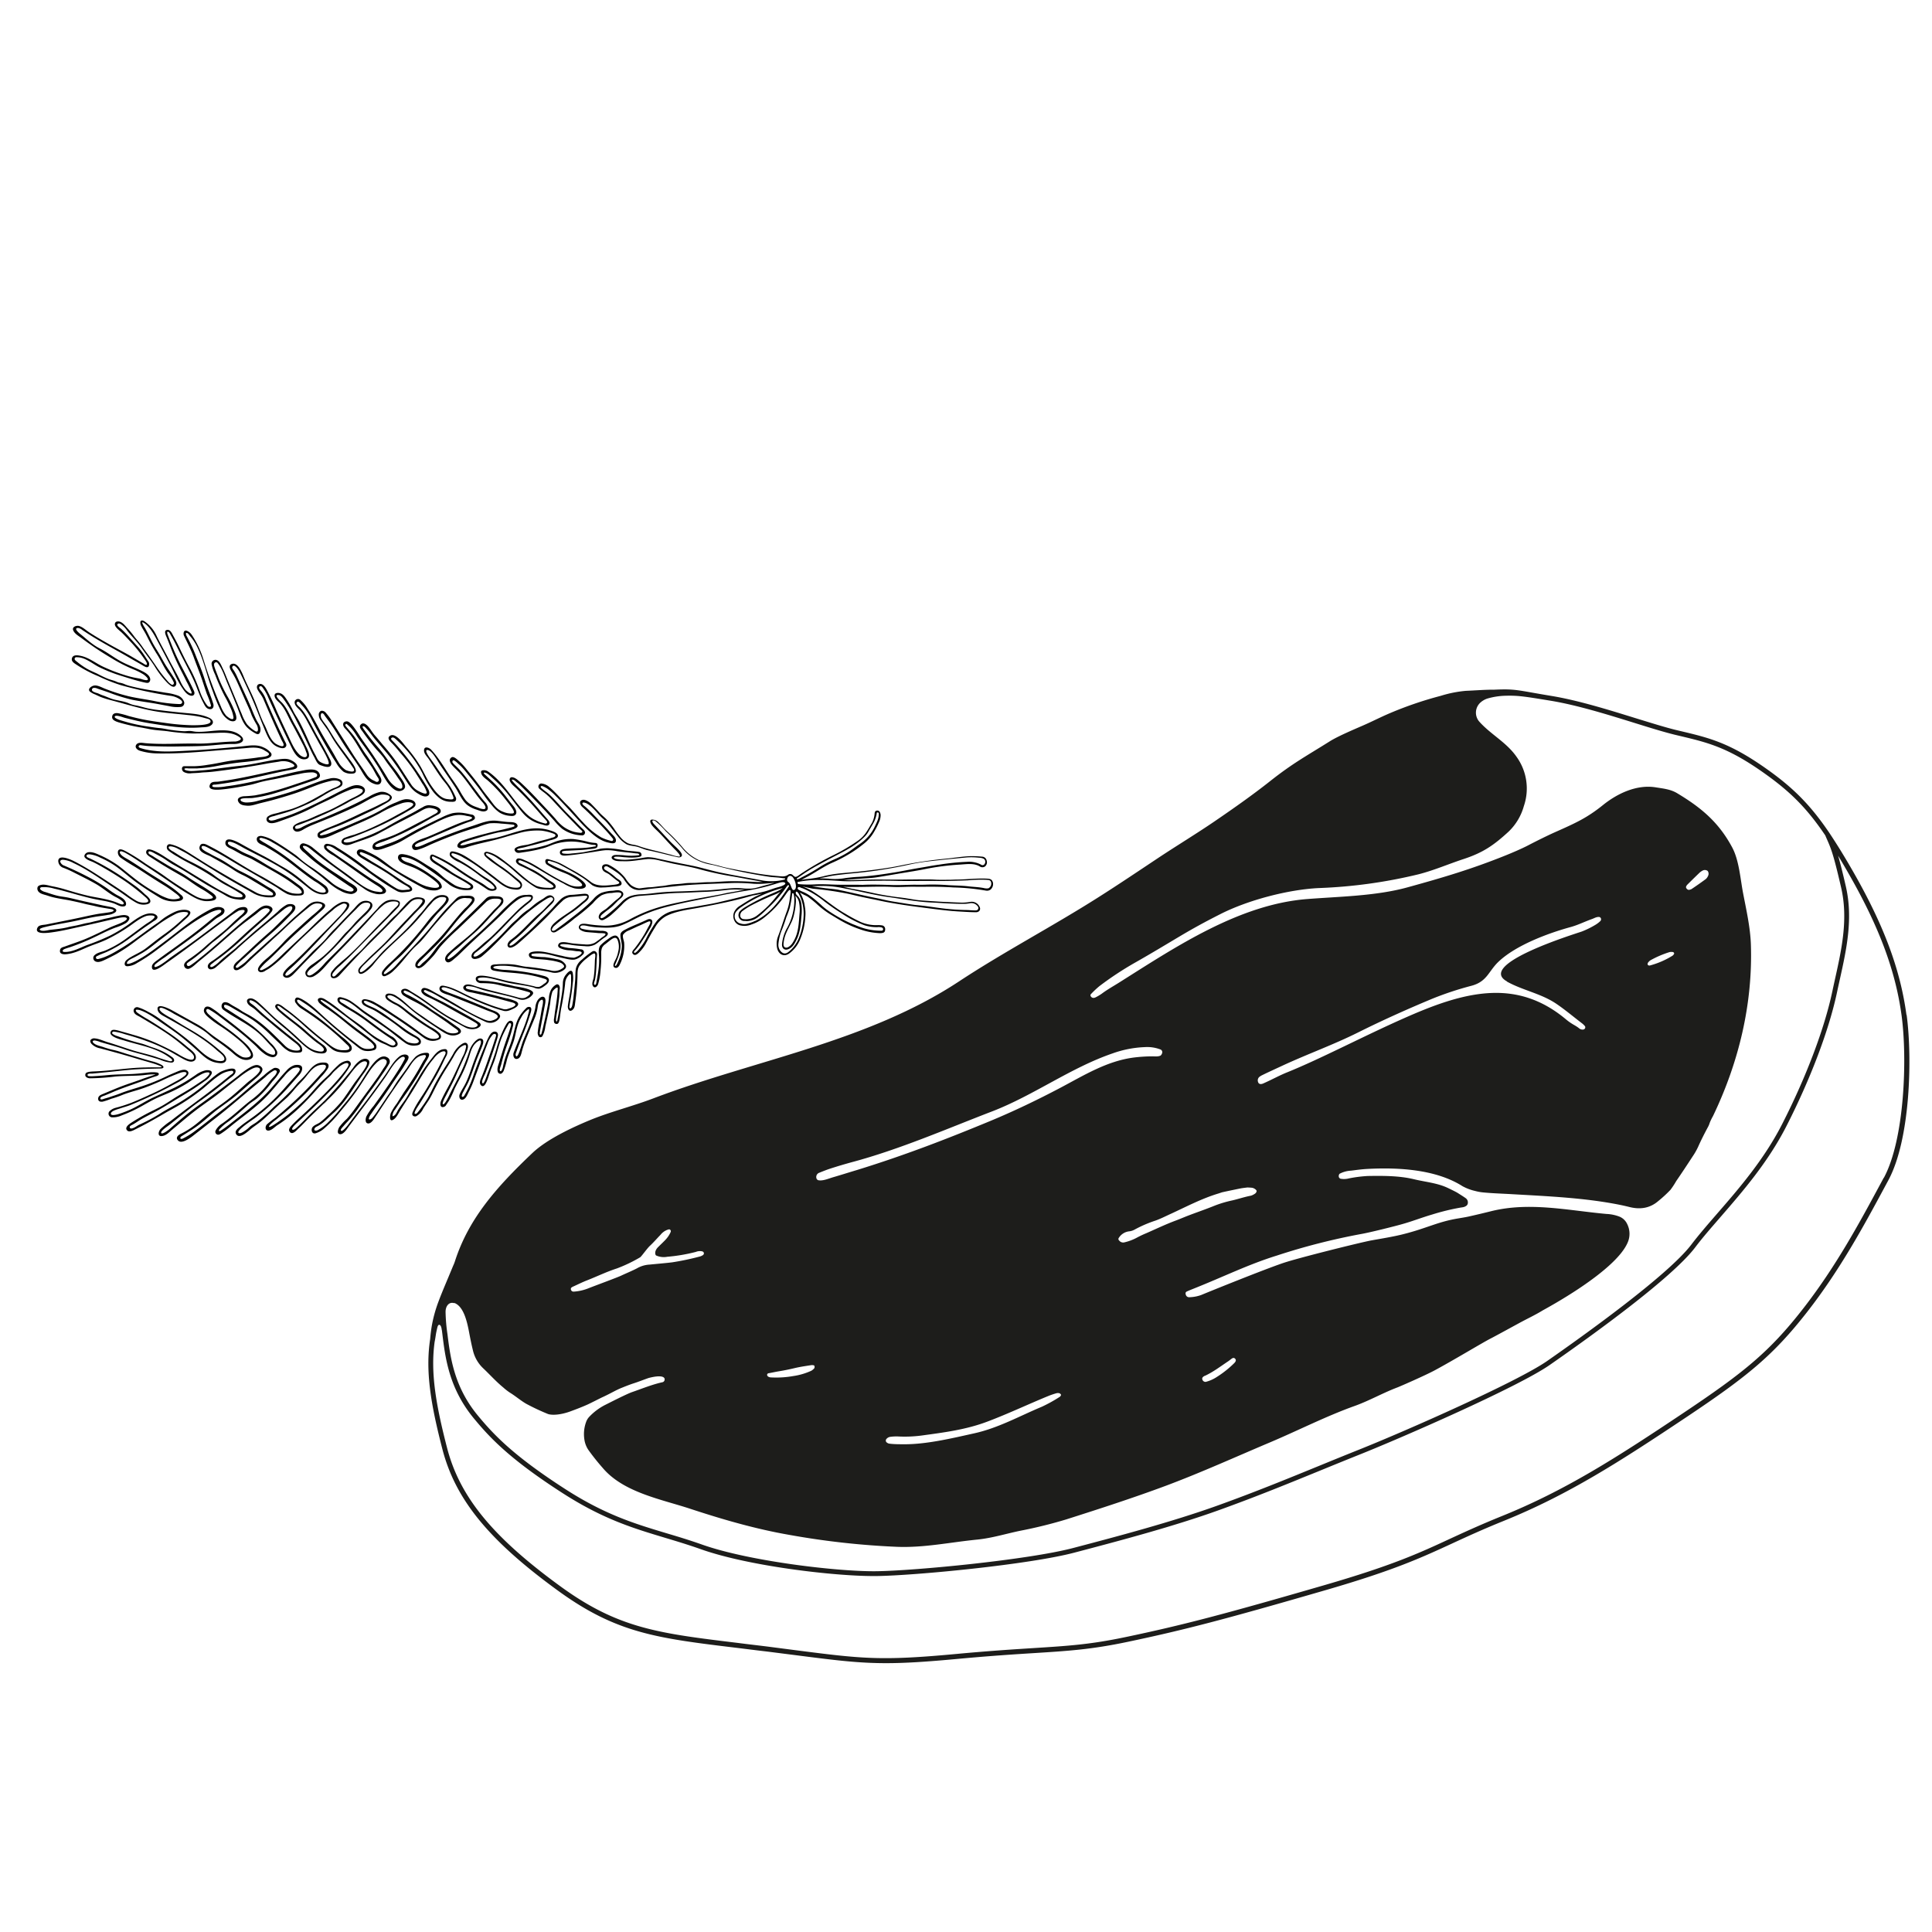
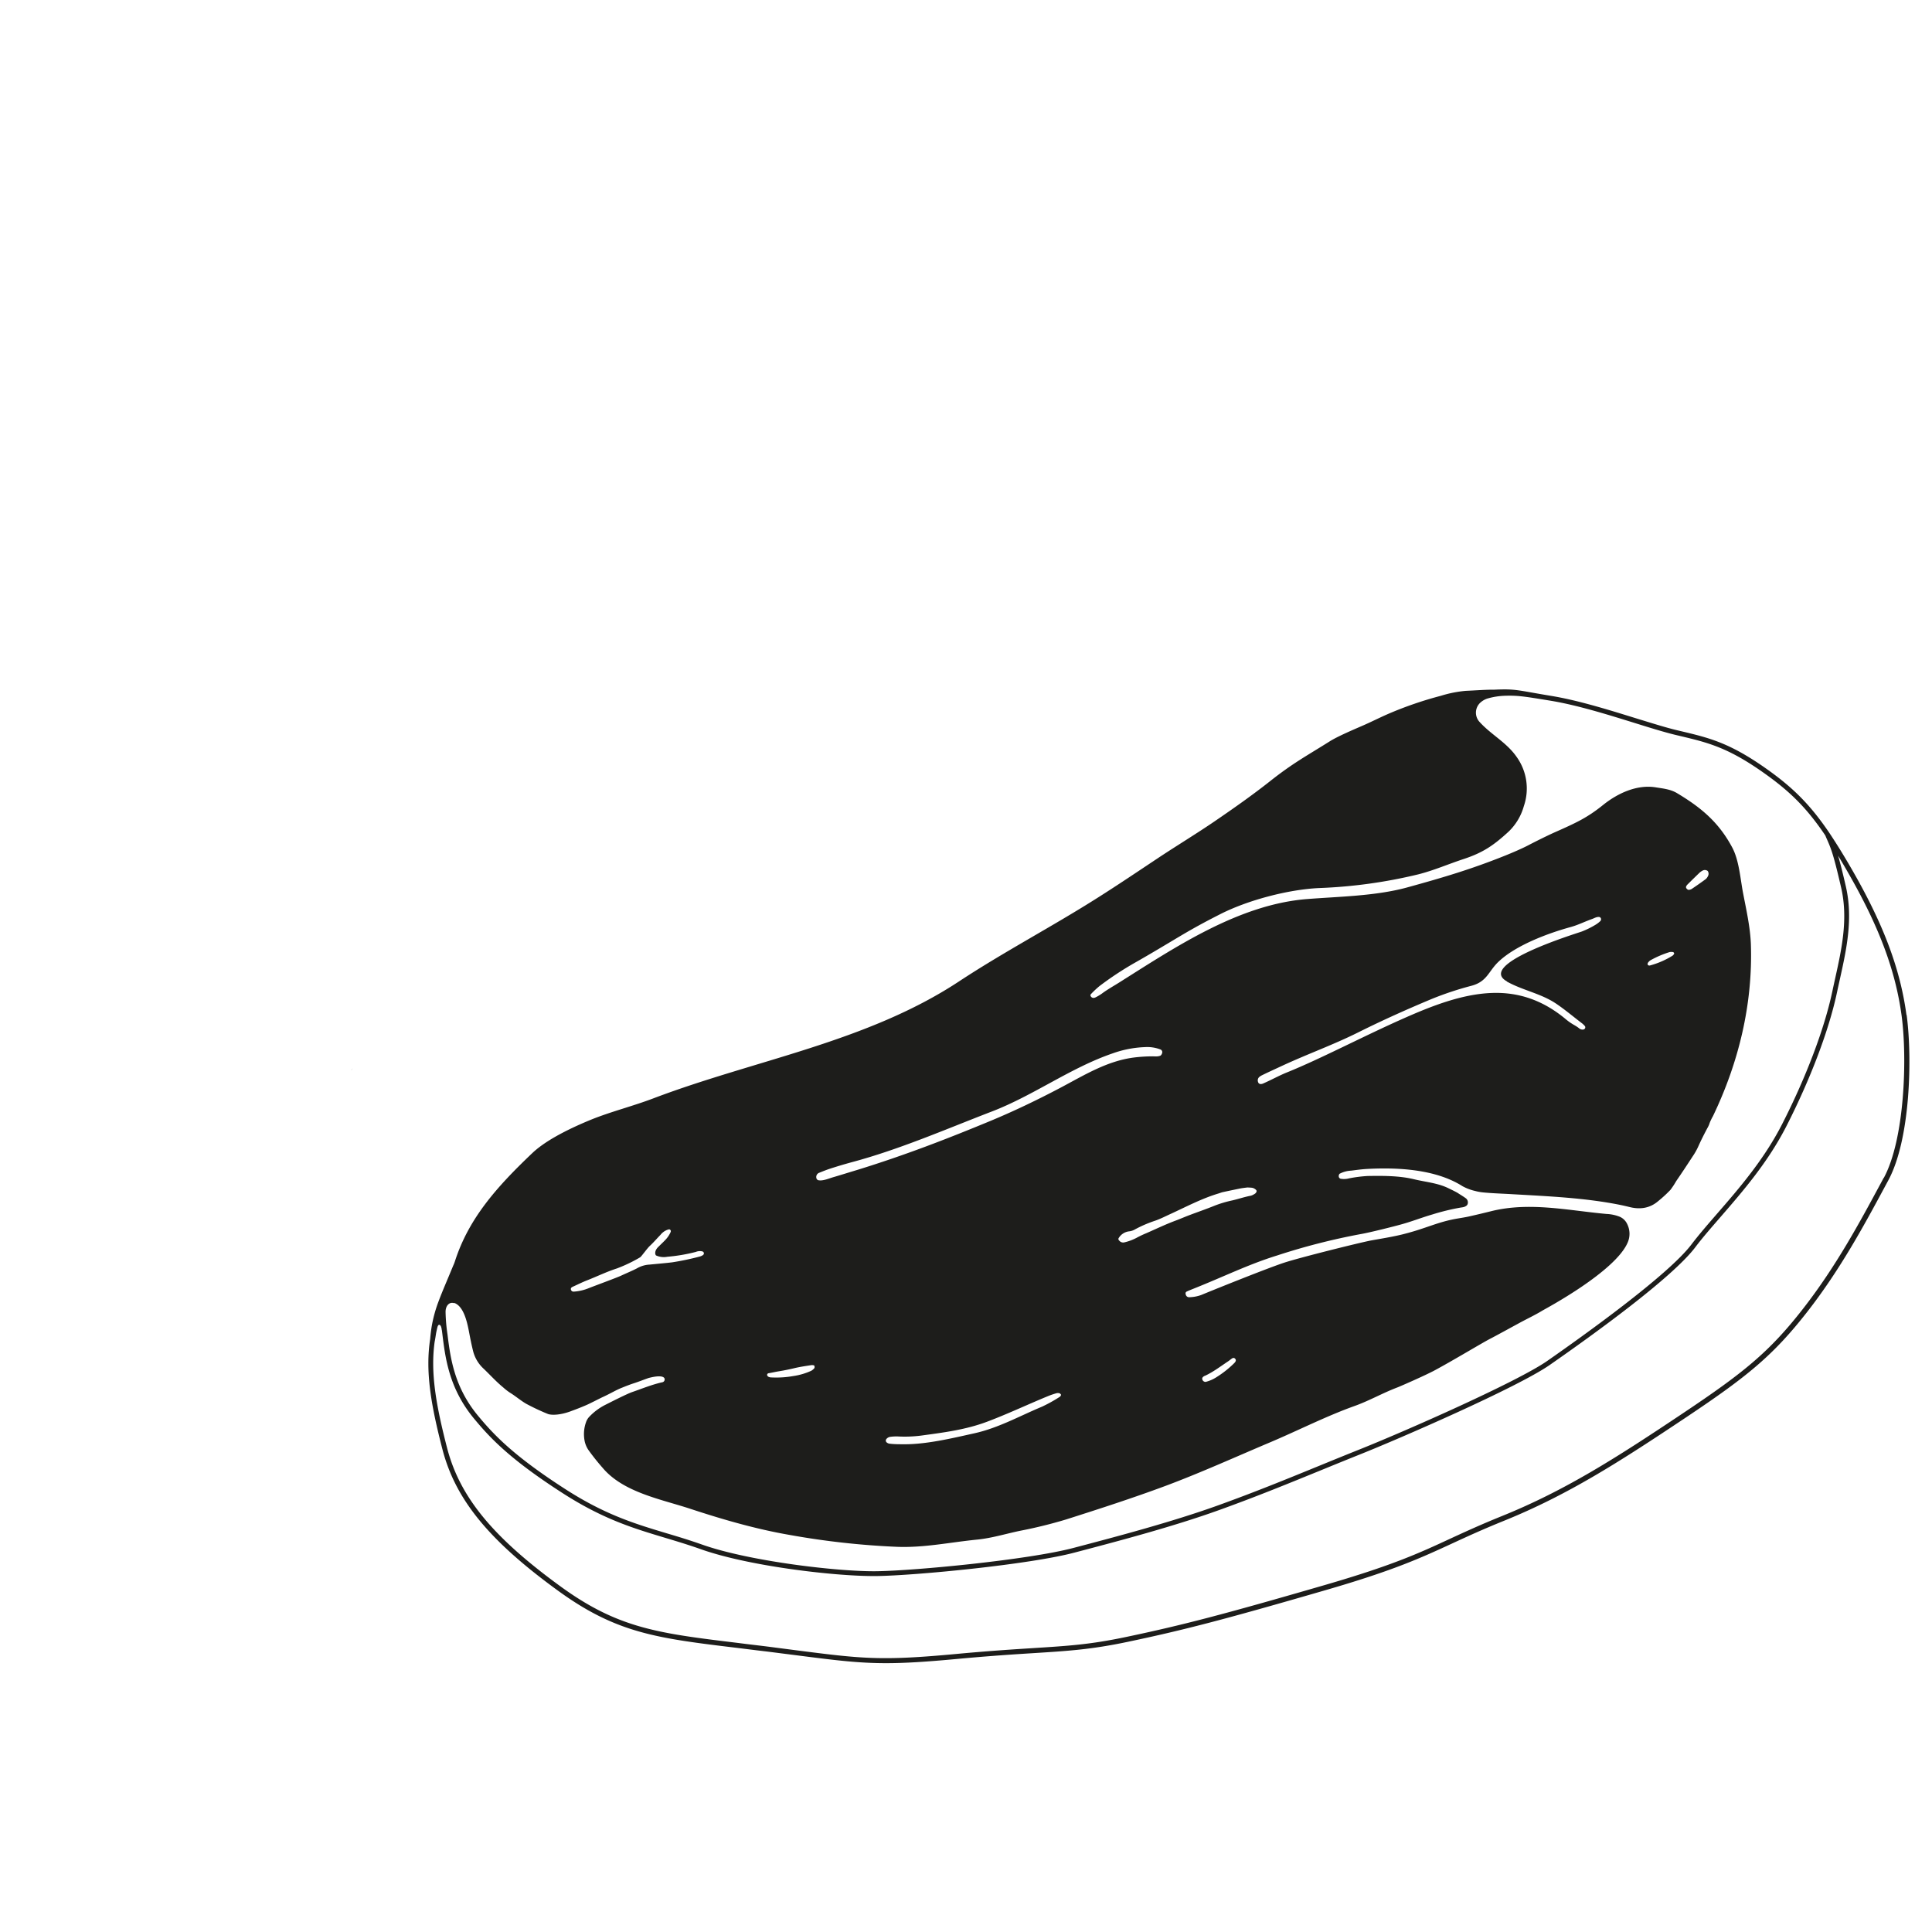
<svg xmlns="http://www.w3.org/2000/svg" id="Ebene_1" data-name="Ebene 1" viewBox="0 0 800 800">
  <defs>
    <style>.cls-1{fill-rule:evenodd;}.cls-2{fill:#1d1d1b;}</style>
  </defs>
  <title>illus_small</title>
-   <path class="cls-1" d="M134.75,456.39c-2.81,2.77,2.39-2.06,0,0Z" />
-   <path class="cls-1" d="M112.91,389c1.62-1.45,3.23-2.9,4.79-4.4,3.11-3,6.29-5.8,9.65-8.52,1.22-1,2.3-2,4-2,1,0,2.88.28,1.77,1.62a35.86,35.86,0,0,1-3.94,3.54c-1.27,1.12-2.54,2.25-3.79,3.39-2.52,2.32-5.11,4.57-7.5,7a81.15,81.15,0,0,1-6.93,6.85c-1.08.87-6.3,5.06-3.13,6.09a3.1,3.1,0,0,0,2.07-.64c.66-.41,1.06-.56,1.69-1a45.84,45.84,0,0,0,3.73-3c2.51-2.23,4.8-4.68,7.2-7s5-4.79,7.54-7.13,4.95-4.68,7.6-6.82a13.36,13.36,0,0,1,4-2.65,1.66,1.66,0,0,1,1.76.12c.52.52,0,1.22-.25,1.71a21.63,21.63,0,0,1-3.4,4.07Q138,382.1,136.15,384c-2.35,2.41-4.76,4.77-7.09,7.21s-4.84,4.94-7.38,7.3c-.91.85-6.4,4.8-3.77,6.15,1.38.71,2.75-.43,3.63-1.31,1.18-1.18,2.32-2.42,3.47-3.62,2.45-2.56,5-5.06,7.44-7.6,4.95-5.07,9.64-10.39,14.7-15.36,1.06-1,2.1-2.48,3.6-2.89.82-.23,2.86-.27,2.54,1.11s-2,2.8-3,3.8-2.28,2.18-3.32,3.36a48.12,48.12,0,0,1-3.32,3.61c-1.1,1-2,2.2-3,3.31a70,70,0,0,1-6.79,6.92c-1.31,1.11-2.75,2.07-4.13,3.09a9.28,9.28,0,0,0-3,2.86,1.83,1.83,0,0,0,.61,2.54,3.2,3.2,0,0,0,2.87-.4c2.7-1.54,4.63-4.22,6.72-6.45,2.39-2.54,4.85-5,7.27-7.54s4.9-5.19,7.34-7.8c2.27-2.43,4.42-5.19,7-7.33a6.82,6.82,0,0,1,3.51-1.65c.68-.08,3.31-.26,2.92,1.05-.21.69-1.14,1.39-1.62,1.88s-1.09,1.07-1.58,1.64c-1,1.17-2,2.16-3.14,3.26-4.86,4.86-9.41,10.13-14.5,14.75-1.29,1.17-2.67,2.24-3.93,3.44a16,16,0,0,0-2.93,3.17c-.58,1-.56,2.79,1.23,2.54,1.32-.19,2-1.16,2.86-2.07,4.61-5.07,9.38-10,14.25-14.82s9.41-9.48,14.06-14.28a4.72,4.72,0,0,1,3.72-1.59c1,0,2,.32,1.35,1.45a18.85,18.85,0,0,1-3.15,3.6c-1.14,1.2-2.25,2.42-3.4,3.61-2.41,2.48-4.67,5-7,7.55s-4.78,4.74-7.22,7c-1.25,1.18-2.48,2.44-3.69,3.66-.88.89-2.17,1.94-1.9,3.14.68,3,5.35-1.8,6.13-2.8,4-5.19,9.17-9.43,13.86-14a82.43,82.43,0,0,0,6.77-7.36c1.13-1.4,2.29-2.77,3.51-4.09a7,7,0,0,1,3.41-2.5c.67-.15,3.11-.35,2.66,1s-1.85,2.55-2.74,3.54c-1.12,1.23-2.33,2.39-3.43,3.64s-2,2.52-3,3.77a136.68,136.68,0,0,1-13.87,15.09,17.67,17.67,0,0,0-3.29,3.56c-.54.92-.28,2.49,1.18,2a9.16,9.16,0,0,0,3.45-2.25,44.38,44.38,0,0,0,3.2-3.36c2.09-2.4,4-5.07,6.4-7.17s4.5-5.07,6.68-7.64,4.57-5.28,6.94-7.84c1.85-2,3.89-4.38,6.9-4,.7.09,2.9-.21,2.12,1.28a15.34,15.34,0,0,1-2.79,3.07c-2.23,2.34-4.25,4.88-6.29,7.39a82,82,0,0,1-6.44,7.26c-1.27,1.23-2.46,2.54-3.71,3.78-1.06,1.05-2.29,2-3.25,3.1s-1.26,2.74.2,3.11c1,.25,2.3-.81,3-1.48,1.14-1.16,2.31-2.29,3.39-3.51s1.82-2.44,2.77-3.64a75.58,75.58,0,0,1,7.32-7.34q3.85-3.69,7.69-7.39,2-1.93,4-3.88a5.2,5.2,0,0,1,3.5-1.51c.82,0,3.42-.19,2.81,1.27s-2.14,2.56-3.11,3.62c-2.35,2.59-4.69,5.2-7.17,7.67s-4.92,4.38-7.5,6.47c-1.38,1.12-2.68,2.32-4,3.49-.84.73-1.9,2.27-1.05,3.35,1.1,1.41,2.91-.53,3.79-1.25,1.25-1,2.4-2.19,3.57-3.32,5-4.87,10.26-9.45,15.25-14.33,2.38-2.32,4.58-4.78,7.36-6.64a7.13,7.13,0,0,1,4.63-1.11c2,.06-.62,2-1.19,2.41a44.09,44.09,0,0,0-3.73,3.21l-3.59,3.62c-2.42,2.45-4.79,5-7.28,7.33-1.21,1.15-2.58,2.13-3.82,3.26s-2.23,2-3.43,2.93c-1,.77-1.65,2.84.34,3a5.26,5.26,0,0,0,3.44-1.46c5.21-4.39,9.6-9.69,14.58-14.32a81.84,81.84,0,0,1,7.54-6.19c1.3-1,2.62-1.94,4-2.76a5.26,5.26,0,0,1,1.85-.82c.87-.12,1.44.75.85,1.35-1,1.05-2.12,2.12-3.1,3.21s-2.37,2.15-3.55,3.21c-2.46,2.22-4.66,4.69-7.09,6.93a33.84,33.84,0,0,1-3.62,3c-.91.64-1.82,2.16-.87,2.94s3-.66,3.72-1.26c1.29-1.08,2.52-2.21,3.77-3.34,2.6-2.34,5.15-4.72,7.64-7.18s4.54-4.89,7-7.14a5.87,5.87,0,0,1,3.83-1.87c1.71-.13,3.42-.31,5.12-.48.4,0,1.92-.22,1.44.69a7,7,0,0,1-1.6,1.59c-1.22,1-2.23,1.88-3.49,2.85-2.55,2-5.46,3.57-7.89,5.69-.94.82-2.4,2.08-2,3.49.23.9,1.23,1.12,2.2.56a61,61,0,0,0,7.66-5.53,76.77,76.77,0,0,0,7.57-6.29,16.59,16.59,0,0,1,3.47-3.2,10.4,10.4,0,0,1,4.25-1c.71-.07,3.94-.77,4.06.45.09.91-1.89,2.21-2.46,2.7-1.23,1.06-2.36,2.13-3.59,3.19-.87.76-2.52,1.45-3.05,2.55-.33.69-.51,1.38.15,2a1.34,1.34,0,0,0,1.52.24,14.22,14.22,0,0,0,3.71-2.52c1.32-1.17,2.59-2.4,3.84-3.64a13,13,0,0,1,3.39-2.81,14.31,14.31,0,0,1,4.72-1c1.7-.17,3.37-.24,5.07-.42,3.53-.36,7-.69,10.54-.77s7-.32,10.51-.43c2.81-.09,5.59-.38,8.78-.73a30.89,30.89,0,0,1,5.22-.23l3,.06a29.3,29.3,0,0,0-3,.53q-1.74.34-3.5.62c-1.54.24-3,.65-4.56.93-4.2.8-8.54,1.49-12.72,2.38s-8.52,1.68-12.68,3a60.89,60.89,0,0,0-11.73,5,21.14,21.14,0,0,1-11.86,2.35c-1.81-.09-3.61-.3-5.39-.58-1.12-.17-3.06-.45-3.49,1s2.1,2.19,3,2.29c1.57.17,3.15.24,4.71.41.86.09,2,0,2.85.16s.33.81-.42,1.27-1.42,1.08-1.83,1.38c-.57.4-1.2.89-1.81,1.25a7.36,7.36,0,0,1-4.16.65c-1.71-.09-3-.21-4.68-.37s-3.48-.8-5.12-.45c-1,.21-1.85,1.66-.33,2.38a10.31,10.31,0,0,0,4,.9c.85.07,1.69.2,2.54.33.5.08,1.91,0,2.27.41.78.9-2.6,2.29-3.12,2.33a23.13,23.13,0,0,1-5-.81c-3.38-.62-6.85-1.86-10.07-1.82-.86,0-3.65.07-3.57,1.45.1,1.56,1.86,1.57,3,1.68,1.78.17,3.53.2,5.3.5a22.72,22.72,0,0,1,4.62,1,3,3,0,0,1,1.65,1.35c.2.57-.57,1-1,1.25a5.44,5.44,0,0,1-4,.77,85.11,85.11,0,0,0-10.37-1.62c-1.72-.11-3.32-.63-5-.87a29.68,29.68,0,0,0-4.91-.24c-.94,0-1.9,0-2.84.12a4.27,4.27,0,0,0-1.83.32,1.17,1.17,0,0,0-.36,1.36c.23.65.91.82,1.52.94,3.47.69,7,.74,10.47,1.16a51.15,51.15,0,0,1,10,2.1c.39.13,1.4.37,1.2,1s-.91,1-1.34,1.28a6.35,6.35,0,0,1-1.82,1.14,4.7,4.7,0,0,1-2.24-.28c-3.43-.78-6.9-1.37-10.35-2.05s-6.62-1.81-10-2.21c-.93-.11-3.55-.37-3.68,1.07-.11,1.24,1.13,1.91,2.18,1.94a39.88,39.88,0,0,1,5.08.27c1.65.25,3.27.74,4.9,1.1a84.44,84.44,0,0,1,9.94,2.38c1.44.51-1.21,2.14-1.75,2.3-1.42.45-2.81-.14-4.19-.51-3.4-.9-6.82-1.72-10.22-2.6-1.77-.46-3.53-.93-5.29-1.45-1.44-.42-2.94-1.14-4.46-.91-1.08.16-1.91,1.22-.94,2.17s2.88,1,4.06,1.31c3.45.8,6.9,1.51,10.32,2.43l5.23,1.42c.46.12,1.39.34,1.55.88s-1,1.12-1.35,1.25c-.75.25-1.41.52-2.16.72a3.62,3.62,0,0,1-2-.18c-1.6-.45-3.19-.95-4.75-1.53-3.2-1.2-6.41-2.55-9.5-4s-5.86-3.1-9.12-3.81c-.64-.14-1.59-.41-2.16.05a1.38,1.38,0,0,0-.17,1.77c.71,1.16,3,1.58,4.15,2.05q5,2,10,4l5.08,2.07c1.35.55,3.17,1,4.29,1.94,1.46,1.26-1.5,2.32-2.5,2.47-1.48.22-3.18-.8-4.5-1.36a78.49,78.49,0,0,1-9.12-5c-3-1.8-6.08-3.51-9.17-5.18-1.43-.78-2.91-1.83-4.55-2.06-1.09-.16-2,1-1,2.18s2.24,1.46,3.66,2.16,2.95,1.49,4.4,2.27c3,1.63,6,3.34,9,5,1.51.83,3.24,1.72,4.7,2.62.71.44,1.14.7,1.14,1.18s-.91.84-1.22.9c-3.13.6-6.49-2.16-9-3.47-6-3.08-11-7.73-16.85-11.07-1.19-.69-2.39-1.87-3.84-1.29s-.5,2.17.3,2.68c2.8,1.79,5.79,2.93,8.57,4.77s5.64,3.78,8.43,5.69c1.38.94,2.82,2.07,4.19,3,.78.54,2.33,1.52.61,2a5.76,5.76,0,0,1-4.64-.81c-1.42-.78-2.75-1.6-4.12-2.48-1.53-1-3.07-2.06-4.56-3.11s-2.73-1.8-4-2.8c-2.45-1.88-4.59-4.29-7.23-5.91a5.55,5.55,0,0,0-3.65-1.19c-1.62.24-1.45,1.64-.42,2.56a19.25,19.25,0,0,0,3.87,2.27A25.29,25.29,0,0,1,168,419a92.9,92.9,0,0,0,8.22,5.88c1.44.93,3,1.77,4.35,2.81.89.67,2,1.85.33,2.3-3.33.89-5.84-1.6-8.31-3.41q-4.26-3.13-8.69-6c-2.73-1.78-5.39-3.7-8.27-5.24a10.46,10.46,0,0,0-4.43-1.58c-1.89-.09-1.68,1.71-.47,2.51s2.8,1.32,4.09,2,2.6,1.59,3.86,2.45a69.17,69.17,0,0,1,7.67,5.47,31.28,31.28,0,0,0,4.21,2.78c.56.36,3.74,1.65,2.63,2.69-.79.74-3.08.29-4,0-1.41-.52-2.54-1.75-3.72-2.64-2.69-2-5.45-4-8.22-6s-5.41-3.47-8-5.51a50.3,50.3,0,0,0-4.15-3.07,12.87,12.87,0,0,0-3.53-1.4c-2-.64-2.41,1.29-1,2.5a25.63,25.63,0,0,0,3.73,2.41,74.48,74.48,0,0,1,8.28,5.5c2.74,2.08,5.5,4.09,8.36,6,.59.4,3.17,1.91,2.77,2.83-.66,1.52-3-.1-3.88-.51a32.29,32.29,0,0,1-8-5.12c-2.42-2.22-5.33-4-7.93-6s-5.16-4.19-8-6c-.95-.62-2.39-1.75-3.63-1.36s-.43,1.62.06,2.13a24.25,24.25,0,0,0,3.61,2.56c1.29.91,2.58,1.83,3.83,2.79,2.69,2.07,5.23,4.32,8,6.35,1.42,1.06,2.86,2.09,4.25,3.17.91.71,2.58,1.84,2.9,3s-2.87,1.14-3.51,1c-1.73-.25-2.74-1.34-3.87-2.16a187.61,187.61,0,0,1-15.86-13.37c-2.34-2.14-5.23-4.46-7.42-5.37-.74-.31-1.54-.68-2,.24a1.69,1.69,0,0,0,.32,1.81,7.62,7.62,0,0,0,2.44,2.33,111.06,111.06,0,0,1,16.2,12.43q1.06,1,2.09,2c.45.44,1.15.93,1.33,1.57.35,1.26-2,1.07-2.65,1.09-3.35.08-5.61-2.37-8.11-4.29-5.38-4.12-10.11-9-15.64-12.92-.76-.54-2.89-2.47-3.85-1.72-1.2.93.42,2.24,1.09,2.85,2.55,2.33,5.4,4.31,8.08,6.5s5,4.49,7.72,6.5c.67.5,3.2,2,2.78,3.12-.36,1-2.74.32-3.42.13-2.93-.82-5.51-3.61-7.67-5.62-2.51-2.33-5.1-4.56-7.75-6.73s-4.78-4.48-7.21-6.68c-1-.92-2.43-2.3-3.81-2.56-1-.18-2.4.26-1.78,1.75.54,1.3,2,1.76,3.19,2.8s2.11,2,3.29,2.93c2.59,2.12,5.11,4.33,7.71,6.43l4.21,3.37c1.08.87,2.55,1.77,3.27,3,1,1.72-2,1.31-2.69,1.17A6.94,6.94,0,0,1,118,433c-4.57-4.49-9.21-9.48-14.85-12.64-.77-.43-1.53-.82-2.3-1.26s-1.26-.82-1.88-1.21c-1.23-.78-2.56-1.39-3.76-2.22-.79-.55-2.42-1.16-3.13-.12a1.88,1.88,0,0,0,.47,2.62c5.61,4,11.56,6.35,16.39,11.38,1.15,1.2,2.24,2.43,3.39,3.63.7.72,1.9,2,1.56,3.1s-2.55,0-3.15-.28a18.65,18.65,0,0,1-3.5-2.92A195.32,195.32,0,0,0,91.15,420a29.94,29.94,0,0,0-4-2.87c-1.24-.63-2.46-.45-2.71,1.09-.22,1.34,1.46,2.69,2.51,3.57a38.26,38.26,0,0,0,3.88,2.82,78.06,78.06,0,0,1,8.09,6,23.9,23.9,0,0,1,3.38,3.32c.49.62,1.89,2.19,1.53,3.09-.45,1.13-2.75,1-3.59.59A15.44,15.44,0,0,1,96.53,435c-2.44-2.15-5.18-3.87-7.81-5.77-1.39-1-2.54-1.95-3.86-3a29,29,0,0,0-4.27-2.67l-9.33-5.2c-1.34-.75-6.51-3.31-6-.27.26,1.54,1.95,2.35,3.16,3,1.48.84,3,1.66,4.44,2.5,5.94,3.38,12,6.8,17.06,11.41.86.77,3,2.16,3,3.47s-2.71.87-3.37.68c-3.16-.91-5.42-2.91-7.75-5.11-5-4.72-10.62-8.44-16.13-12.48A31.81,31.81,0,0,0,61.4,419a21.6,21.6,0,0,0-4.15-1.87,1.43,1.43,0,0,0-1.88,1.71c.32,1.29,1.72,1.7,2.75,2.32,5.67,3.38,11.31,6.61,16.43,10.82,1.2,1,2.43,2,3.62,3,.73.61,2.3,1.79,2.18,2.89-.29,2.69-6.23-1.16-7-1.61-2.75-1.59-5.92-3.11-8.82-4.41a72.79,72.79,0,0,0-9.39-3.36c-1.66-.49-3.5-1-5.15-1.46-1.14-.35-3.26-1-3.86-.25-1.95,2.3,3.92,3.67,5.08,4,6.27,2,13.38,3,18.84,7,.31.23,1.73,1.06,1.07,1.57-.37.29-1.49-.12-1.86-.22-1.62-.44-3.21-1-4.8-1.55-3.26-1.07-6.62-1.75-9.89-2.78s-6.61-2.24-10-3.25c-1.66-.5-3.53-1.42-5.26-1.56a1.9,1.9,0,0,0-1.71.53c-.44.48-.11,1.32.36,1.78a6.64,6.64,0,0,0,3.59,1.81l5,1.35q5.22,1.43,10.4,3c1.81.55,3.74,1.05,5.55,1.61a30.29,30.29,0,0,1,3.88,1.34c1.37.63-.32.54-.87.55-1.7,0-3.58,0-5.28.06-7.12.09-13.94,1.36-21,1.63-1.31.05-3.45.1-3.79.93-.59,1.42,1,1.9,1.83,1.92a90.1,90.1,0,0,0,10.47-.74c3.55-.3,7.12-.23,10.67-.47,1.37-.09,2.75-.35,4.12-.38a12.76,12.76,0,0,1,1.88,0s-4.79,1.61-4.86,1.64c-2.86,1.09-5.79,2-8.65,3.06s-5.59,2.28-8.45,3.45c-.87.36-1.82.82-1.81,1.95s1.07,1.29,1.9,1.15A26.25,26.25,0,0,0,46,455a41.77,41.77,0,0,0,4.11-1.38c2.71-1.15,5.52-1.8,8.31-2.72s5.72-2.19,8.52-3.41a76.68,76.68,0,0,1,7.91-3.35c.49-.15,1.81-.45,2.26,0s-.41,1.16-.7,1.41a22.76,22.76,0,0,1-3.79,2.34c-3,1.68-6,3.32-9.06,4.72s-6,2.77-9.11,4c-1.63.65-3.45,1.23-5.13,1.72-1.51.44-2.43.5-3.66,1.54a1.51,1.51,0,0,0,.59,2.78,8.7,8.7,0,0,0,4.1-.77,59.9,59.9,0,0,0,9.13-4.31c1.49-.84,3.15-1.77,4.66-2.52s3.07-1.37,4.57-2a60.53,60.53,0,0,0,9.06-4.65c1.46-1,2.88-2,4.38-2.87,1.14-.67,2.7-1.58,4.07-1.48,1.69.12-1.08,2.52-1.81,3s-2,1.34-4,2.66c-2.72,1.86-5.66,3.36-8.43,5.15-1.43.92-2.88,1.89-4.35,2.75s-2.77,1.5-4.21,2.21a87.22,87.22,0,0,0-8.77,4.89c-.93.59-3.18,2-2.06,3.31.83,1,2.52.1,3.39-.35,4-2,7.85-4.12,11.7-6.39,2.84-1.68,5.77-3.11,8.54-4.93a87,87,0,0,0,8-5.74c2.41-2,4.74-4.28,7.44-5.88a10.69,10.69,0,0,1,4.06-1.32c.43-.06,1.07.13.86.71s-.84.8-1.2,1.1c-5.31,4.42-10.79,8.5-16.35,12.6-2.86,2.11-5.67,4.28-8.48,6.45a29.28,29.28,0,0,0-4.14,3.31c-.78.88-1.3,3,.56,2.84,1.62-.11,2.87-1.4,4-2.38l3.79-3.18c2.63-2.21,5.28-4.39,8.05-6.42s5.53-3.89,8.2-6,5.46-4.35,8.23-6.48a33.83,33.83,0,0,1,4-2.79c1.07-.6,2.66-1.58,3.91-1,2.35,1.11-3.67,5.2-4.46,5.89-2.53,2.23-5,4.52-7.62,6.63s-5.39,3.92-8,5.94-5,4.33-7.72,6.21a33.1,33.1,0,0,1-4.24,2.53c-1,.47-2.47,1.38-1.59,2.64,1.68,2.43,6.34-1.69,7.73-2.75,2.71-2.09,5.38-4.25,8.09-6.34,5.6-4.32,10.86-9,16.34-13.49,1.39-1.13,2.78-2.25,4.15-3.4a16.26,16.26,0,0,1,3.62-2.76c.52-.23,1.31,0,1.17.68a4.18,4.18,0,0,1-1.12,1.79,31.57,31.57,0,0,0-2.65,3.15,34.22,34.22,0,0,1-6.76,6.58c-2.69,2-5.15,4.33-7.76,6.46-1.36,1.11-2.74,2.19-4.17,3.21a7.68,7.68,0,0,0-2.88,3A1.2,1.2,0,0,0,90,469.8c.68.24,1.39-.34,1.93-.68a42.48,42.48,0,0,0,3.9-3c5.22-4.21,10.85-8.06,15.39-13,2.22-2.42,4.24-5,6.44-7.45a13.44,13.44,0,0,1,3.39-3.2c.61-.32,2.87-.93,3.08.19.12.63-.73,1.55-1.07,2a24.62,24.62,0,0,1-1.61,1.87c-1.15,1.28-2.3,2.54-3.43,3.83a79.82,79.82,0,0,1-14.39,13c-1.38,1-2.78,1.91-4.06,3-.94.81-2.66,1.91-1.74,3.33,1.48,2.3,5.36-1.72,6.61-2.67s2.59-1.82,3.82-2.84,2.39-2.11,3.54-3.22c2.35-2.28,4.75-4.44,7.19-6.61a43.1,43.1,0,0,0,3.24-3.63c1-1.16,2.13-2.27,3.19-3.41,1.9-2,3.69-5.29,6.48-6.15.58-.18,3.06-.71,3.07.43s-1.68,2.56-2.36,3.36a145.12,145.12,0,0,1-14.5,14.43c-1.36,1.2-2.73,2.37-4.14,3.51a40.14,40.14,0,0,0-3.41,2.66c-.88.88-.87,2.86.81,2.58,1.28-.21,2.47-1.59,3.55-2.27,5.61-3.55,10.41-8.28,14.85-13.17,2.18-2.4,4.35-4.83,6.76-7,.66-.6,1.15-1.4,1.79-2s1.15-1.07,1.73-1.6c.76-.69,2.57-2,3.66-1.89,1.63.19-.49,2.76-.89,3.28q-1.51,2-3.13,3.83c-2.26,2.62-4.69,5.08-7.16,7.5s-5,4.83-7.57,7.17c-1.3,1.19-2.6,2.38-3.82,3.65-.8.83-2.13,2.1-1,3.22s2.74-.94,3.49-1.61c1.21-1.09,2.31-2.29,3.45-3.45,2.47-2.5,5.05-4.9,7.56-7.37a77,77,0,0,0,8.83-9.69c1.65-2,3.08-4.29,5-6,.73-.65,2-1.52,3-1.2s.27,1.71,0,2.23c-1.45,2.55-3.47,4.88-5.14,7.3s-3.2,4.85-5,7.13a54.45,54.45,0,0,1-5.85,5.94,31.85,31.85,0,0,1-3,2.64c-.93.67-2.21,1-3,1.89s-.49,3,1.16,2.62a9.6,9.6,0,0,0,3.46-1.89,52.06,52.06,0,0,0,6.91-7.27c2.2-2.56,4.31-5.2,6.28-7.94s3.67-5.54,5.53-8.3a23.26,23.26,0,0,1,3.06-3.77c.83-.79,2.36-2.05,3.58-1.43,1.72.87-.23,3-.85,4-.85,1.39-1.75,2.74-2.7,4.06q-3.12,4.36-6.3,8.67c-1.94,2.63-3.78,5.44-6,7.89a23.91,23.91,0,0,0-3.11,3.4c-.48.82-1.27,2.94.45,2.95,1.31,0,2.65-2.05,3.33-3l3.08-4.1c4.13-5.5,8.35-11,12.26-16.63,1.8-2.61,3.3-5.65,5.85-7.64.44-.34,1.39-1,1.94-.54s-.1,1.29-.31,1.7c-.66,1.29-1.44,2.53-2.21,3.75-3.21,5.06-6.68,9.93-10.19,14.79a23.16,23.16,0,0,0-3,4.35c-.34.84-.65,2.69.67,2.86s2.49-1.84,3.12-2.78c.91-1.35,1.79-2.72,2.68-4.08,3.43-5.22,7-10.35,10.61-15.46,1.65-2.34,3-5.2,6-5.86.45-.1,1.71-.44,1.57.48a6.25,6.25,0,0,1-1,1.76c-.81,1.44-1.61,2.89-2.44,4.32-1.75,3-3.73,5.93-5.73,8.83L164.28,457a22.23,22.23,0,0,0-2.45,3.91c-.31.75-.82,3.81,1,2.73,1.22-.71,2-2.32,2.67-3.46,1.82-3,3.76-5.83,5.57-8.79s3.65-6.08,5.54-9.08a35.84,35.84,0,0,1,3-4,8.43,8.43,0,0,1,3.08-2.72c.47-.19,1.64-.6,1.81.21.11.55-.42,1.36-.65,1.82-.74,1.47-1.46,2.94-2.22,4.39-1.59,3.06-3.34,6.05-5.1,9s-3.88,5.7-5.29,8.76c-.26.57-.8,1.47-.37,2.09a1.32,1.32,0,0,0,1.71.21,6.88,6.88,0,0,0,2.65-3c.82-1.36,1.78-2.63,2.61-4s1.49-2.83,2.22-4.25c1.55-3.05,3.23-6,5.07-8.9.94-1.48,1.89-3,2.74-4.49a15.13,15.13,0,0,1,2.37-3.44c.42-.4,2.88-2.19,2.77-.62a13,13,0,0,1-1.55,4.4C190,441,188.63,444,187.16,447s-3.25,5.86-4.56,8.92c-.33.78-.58,2.94,1.17,2.43a1.59,1.59,0,0,0,1-.86c.42-.62.84-1.25,1.24-1.89a36.8,36.8,0,0,0,2.1-4.46c.64-1.43,1.41-2.81,2.13-4.2a55.83,55.83,0,0,0,3.93-9.11c.83-2.68,1.5-5.51,4.22-6.92.89-.46.81.71.7,1.17a17.44,17.44,0,0,1-.85,2.29c-.62,1.58-1.25,3.15-1.85,4.74-1.19,3.16-2.07,6.28-3.53,9.33-.75,1.55-1.84,3.11-2.52,4.69-.4.93,0,2.56,1.36,2.19s2-2.51,2.59-3.57a35.21,35.21,0,0,0,1.94-4.5c1.24-3.35,2.46-6.7,3.71-10,.62-1.66,1.23-3.33,1.9-5a10.58,10.58,0,0,1,2.17-3.79c.56-.55,1.62-.45,1.38.52-.18.72-.45,1.44-.68,2.15-.5,1.55-1,3.09-1.57,4.64-1.12,3.29-2.26,6.58-3.56,9.82-.43,1.08-1.45,2.77-.37,3.83s1.95-.77,2.28-1.51c.7-1.53,1.1-3.16,1.69-4.73s1.23-3,1.76-4.6c1.08-3.19,1.75-6.52,3.1-9.61a43.88,43.88,0,0,1,2.32-4.51c.18-.31.44-1,.92-.78s.39.71.28,1.11c-.94,3.32-2.2,6.52-3.24,9.81-.56,1.75-1.09,3.52-1.62,5.28-.39,1.27-1,2.64-.55,4a1.09,1.09,0,0,0,1.47.66,2.61,2.61,0,0,0,1-1.3,33.07,33.07,0,0,0,1.28-4.36c.89-3.19,2.49-6.11,3.26-9.34.7-2.92,1.06-5.61,2.65-8.2a9.5,9.5,0,0,1,2.86-3.37c.69-.39.36.88.29,1.11-.21.75-.4,1.51-.62,2.27-1,3.33-2.46,6.53-3.75,9.75-.64,1.6-1.31,3.2-1.9,4.82-.35,1,0,2.73,1.35,2.56s1.74-1.79,2-2.9a45.5,45.5,0,0,1,1.48-4.57c1.15-3,2.47-6,3.7-9a19.28,19.28,0,0,0,1.37-4.66c.16-1.16.32-2.8,1.6-3.34s.3,3,.23,3.41c-.28,1.54-.54,3.08-.81,4.62a44,44,0,0,0-.92,5.18,2.75,2.75,0,0,0,.43,2,1,1,0,0,0,1.45-.11,10.84,10.84,0,0,0,1.22-3.92c.35-1.61.72-3.22,1.07-4.83s.75-3.5,1-5.26a23,23,0,0,1,.83-4.35c.24-.63,2.29-2.7,2.26-1.43-.05,1.67-.23,3.36-.45,5s-.55,3.59-.79,5.38c-.11.82-.15,1-.23,1.81a3.68,3.68,0,0,0,0,1.93,1.16,1.16,0,0,0,1.47.46c.52-.34.75-1.65.83-2.2.22-1.55.29-2.32.53-3.86A100.55,100.55,0,0,0,234,407.34a5.4,5.4,0,0,1,1.75-3.84c.69-.62.73.51.73.89,0,.8,0,1.61,0,2.41-.11,3.51-.89,6.21-1.33,9.68-.15,1.21.52,2.76,1.86,1.73,1-.79,1-1.85,1.18-3.23a97.19,97.19,0,0,0,.93-10.5c.05-1.64-.11-3.28.88-4.69a14.48,14.48,0,0,1,3-3c.44-.34,2.93-2.54,3.36-1.84.31.51.05,1.76,0,2.33-.06.84-.06,1.93-.12,2.77a40.56,40.56,0,0,1-.41,4.73c-.2,1.08-1,2.66-.22,3.65s1.85-.08,2.08-1a25.41,25.41,0,0,0,.87-4.43c.18-1.83.35-3.66.39-5.5,0-.85,0-1.7,0-2.55a6.87,6.87,0,0,1,.3-2.41,4.12,4.12,0,0,1,1.46-1.64c.62-.5,1.25-1,1.89-1.51,1-.75,2.51-1.87,3.16-.12a7.75,7.75,0,0,1,.22,4.79,12.24,12.24,0,0,1-1.12,3.31c-.49,1-1.53,2.81-.26,3.33,1.06.43,1.78-.63,2.17-1.56a17.09,17.09,0,0,0,1.67-8.84c-.1-.87-.81-2.44-.4-3.3a5,5,0,0,1,2.39-1.74c1.6-.71,2.92-1.41,4.54-2.07.68-.28,1.54-.73,2.3-1.06.59-.26,1.69-.82,1.93-.57.43.5-.5,1.82-.93,2.61s-.83,1.67-1.58,2.89a53.33,53.33,0,0,1-3.81,5.55c-.61.77-1.65,1.63-.68,2.52.75.69,1.62,0,2.18-.5a15.49,15.49,0,0,0,3.26-4.34c1.22-2.25,2.28-4.21,3.57-6.23a12.09,12.09,0,0,1,4.42-4.62c4.24-2.22,9.1-2.71,13.74-3.58,7.44-1.4,14.86-2.86,22.14-5a4.4,4.4,0,0,1,.92-.17c.16,0,3.21-.68,3.21-.68-1,.41-2.7,1.18-2.88,1.27-2.22,1.15-4.41,2.54-6.51,3.88a6,6,0,0,0-1.92,1.91,4.11,4.11,0,0,0-.29,4,3.54,3.54,0,0,0,2.5,2.12,7.7,7.7,0,0,0,4.64-.39,17,17,0,0,0,5-2.65A43.17,43.17,0,0,0,325.62,370c.46-.65,1.22-1.73,1.58-1.44s.09,1.66,0,2.27c0,.19-.06.39-.09.69a23.25,23.25,0,0,1-1.3,5.82c-1.33,3.57-2.26,6.81-3.63,10.37a8.6,8.6,0,0,0-.33,5.16c.64,2.32,2.67,3.38,4.71,2.1a13.34,13.34,0,0,0,4.85-6.21,27.91,27.91,0,0,0,2.06-9.08,16.08,16.08,0,0,0-.21-4.35,14.9,14.9,0,0,0-1.14-4.08,7,7,0,0,0-1-1.69l1.89,1a11.79,11.79,0,0,1,1.54.79c1.21.89,2.21,1.68,3.34,2.68a37.72,37.72,0,0,0,5.61,4.39c4.52,2.69,7.53,4.82,14.16,6.89a27.33,27.33,0,0,0,6.14,1.06,5.52,5.52,0,0,0,1.66-.07c.86-.2,1.09-.74,1.07-1.6a1.53,1.53,0,0,0-1.47-1.53,8.14,8.14,0,0,0-1.63-.09,16.15,16.15,0,0,1-7.08-1.32,66.14,66.14,0,0,1-6.27-3.37c-5-2.81-9.15-6.66-14.05-9.61a35,35,0,0,0-3.89-1.78c.15.06,4.38,1,4.53,1a132.15,132.15,0,0,1,14.79,2.15c1.69.38,3.28.78,5.09,1.18,2.44.54,4.9,1,7.34,1.53,6.72,1.45,13.83,2.39,20.78,3.27,4.41.56,8.32,1.08,12.93,1.32,2.23.12,4.4.28,6.53.28,1.19,0,1.85-.8,1.68-1.75a3.57,3.57,0,0,0-3.79-2.56,23.53,23.53,0,0,1-3.72.35c-4.36-.17-8.73-.34-13.08-.66-2-.15-4.07-.22-6.06-.51-1.7-.25-4-.72-7.32-1.08a114.77,114.77,0,0,1-11.44-2c-2.38-.52-4.34-.9-6.82-1.38-.24,0-.54-.1-.79-.13-.09,0-3.36-.74-3.69-.8l2.54.07c.24,0,1.59,0,1.77,0,4.19,0,8.32-.17,12.51-.13,1.31,0,2.61.06,3.93.11,2,.08,3.91,0,6-.06s4.14,0,6.37,0c4.19-.09,8.38,0,12.56.27a89.89,89.89,0,0,1,13.52,1.32,2.47,2.47,0,0,0,1.83-.41,3,3,0,0,0,1-3c-.39-1.21-.92-1.49-2.66-1.57-4.24-.18-8.38.38-12.62.4-.61,0-1.86.08-2.51.08-2.19,0-2.95.06-4.86,0-.94,0-1.92-.11-2.86-.12-2.54,0-4.74-.05-7.17,0-2.68,0-5.44.09-8.13.05-3.31,0-6.74-.08-10,0-.63,0-8.16.32-11.12.26.25,0,2.27-.32,9.05-.77,1.55-.1,3.06-.19,4.48-.4,4.08-.62,8-1.35,12.06-2,2.74-.45,5.58-.9,8.27-1.45a104.05,104.05,0,0,1,14.37-1.85c2.83-.17,6-.72,8.41.84a1.9,1.9,0,0,0,1.93,0,2.16,2.16,0,0,0,.8-2.41,2,2,0,0,0-2-1.72,40.45,40.45,0,0,0-5.05-.19c-3.18.15-6.33.67-9.49,1a175.19,175.19,0,0,0-18.88,2.82c-5.2,1.12-12.17,2-18.09,2.62-5.46.57-9,.64-13.65,1.76a44.07,44.07,0,0,1-7.13,1.25c-.57,0-2.08.33-2.5.41,0,0,1.37-.76,2.05-1.11,3.58-1.83,6.71-4.17,10.37-5.86a61.14,61.14,0,0,0,8.85-4.68,51.82,51.82,0,0,0,4.36-3.15,17.28,17.28,0,0,0,4.67-5.4,30,30,0,0,0,1.95-3.89,6.7,6.7,0,0,0,.61-2.87c-.09-1-.54-1.8-1.29-1.79-1,0-1.13.58-1.2,1.37a9.8,9.8,0,0,1-1.48,4.38c-.43.69-1.15,2-1.72,2.84a13,13,0,0,1-4.07,4.15,75.78,75.78,0,0,1-10,5.84,118.9,118.9,0,0,0-13.25,7.61c-.47.32-1,.76-1.45,1-.84.49-1.09.29-1.89-.46a1.49,1.49,0,0,0-2-.13c-1.22.88-2.51.67-3.8.55a108.23,108.23,0,0,1-12.43-1.71c-1.47-.31-3-.5-4.43-.8-2.51-.51-5.05-.93-7.5-1.65-2.94-.86-6.15-1.24-8.92-2.56a19.38,19.38,0,0,1-6.62-5.24,74.21,74.21,0,0,0-6.78-7c-1.06-1-1.95-2.14-3-3.15a3.67,3.67,0,0,0-2.93-1.3c-1.22.2-.34,1.81.1,2.37.94,1.2,2.13,2.17,3.19,3.27,2.15,2.25,4.2,4.61,6.4,6.81.28.28,2.9,2.85,1.64,2.87a12.8,12.8,0,0,1-3.18-.74c-1.57-.37-3-.76-4.6-1.17s-2.88-.7-4.32-1.07a49.25,49.25,0,0,1-5-1.52,16.26,16.26,0,0,0-2.17-.47,12.29,12.29,0,0,1-1.9-.53,10,10,0,0,1-3.37-2.83A38.22,38.22,0,0,1,254.2,343a38.57,38.57,0,0,0-2.92-3.57c-1-1.07-2.14-1.88-3.11-3-1.1-1.26-2.27-2.44-3.45-3.64-.72-.73-2.39-1.85-3.48-1.57-1.71.43-1,2.11-.14,2.91,1.24,1.09,2.43,2.23,3.6,3.39,2.42,2.41,4.86,4.85,7.12,7.41.62.7,1.38,1.58,1.94,2.32a.59.59,0,0,1-.65.95,19,19,0,0,1-4.24-1.5,31.85,31.85,0,0,1-7.36-6.1c-2.31-2.35-4.34-5-6.68-7.28s-4.68-5.19-7.32-7.37a5.68,5.68,0,0,0-3.42-1.53,1.26,1.26,0,0,0-.63,2.27c.58.51,1.08.9,1.69,1.35a19.63,19.63,0,0,1,1.67,1.38c1.15,1,2.19,2.21,3.25,3.35,2.31,2.5,4.65,4.94,7,7.35,1.2,1.2,2.52,2.67,3.79,3.79.64.56.07,1-.55.94a18.22,18.22,0,0,1-2.56-.4,14.26,14.26,0,0,1-4.47-2.14,17.69,17.69,0,0,1-3.19-3.16c-2.32-2.65-4.76-5.19-7.17-7.76s-4.76-5-7.28-7.31c-1-.87-2.28-2.19-3.67-2.25-.84,0-1.14.88-.8,1.64.61,1.35,1.91,2.22,2.95,3.24s2.32,2.31,3.46,3.49c2.36,2.45,4.59,5,6.82,7.58.59.68,1.46,1.52,2,2.22.42.51,0,1.1-.61,1a17.65,17.65,0,0,1-4.1-1.44c-2.9-1.3-5-3.81-7-6.23-4-4.9-7.37-10.28-12.68-13.93a3,3,0,0,0-2.37-.38c-.62.28-.5.84-.27,1.46.44,1.22,1.92,2.05,2.84,2.89a57.23,57.23,0,0,1,6.59,7c1,1.28,2.07,2.55,3,3.9.3.44,1.73,2.32.53,2.56a8.32,8.32,0,0,1-3.89-.64,8,8,0,0,1-3.11-2c-1.13-1.2-2.06-2.62-3.08-3.91s-2-2.48-2.87-3.78c-1.89-2.69-3.92-5.17-6-7.72a26.35,26.35,0,0,0-3.23-3.54c-.62-.53-2.19-2.2-3.12-1.65-1.54.89-.44,2.57.37,3.45,1,1.13,2.19,2.14,3.21,3.29,2.18,2.47,4,5.22,6,7.87,1,1.4,2.09,2.77,3.25,4.06.49.55,2.15,2.66.42,2.79a7.36,7.36,0,0,1-2.41-.65,15.91,15.91,0,0,1-2.09-.8,8.92,8.92,0,0,1-3-2.32,36.3,36.3,0,0,1-2.6-4.21q-1.3-2.09-2.73-4.1c-2-2.77-3.7-5.73-5.69-8.49a40.46,40.46,0,0,0-3.18-4c-.87-.93-2.87-1.68-3,.13-.07,1.49,1.24,2.6,2,3.75s1.71,2.61,2.56,3.91,1.86,2.82,2.86,4.17,2,2.36,2.77,3.68a18.21,18.21,0,0,1,2,4.06c.35,1.25-1.76.77-2.47.71-2.92-.24-5.11-3.24-6.66-5.47-1.77-2.54-3-5.4-4.54-8.07a55.2,55.2,0,0,0-5.94-8.07c-1.12-1.3-4.62-6.45-6.87-4.44-1.17,1,.55,2.41,1.24,3.14,1.15,1.2,2.19,2.48,3.25,3.77a75.43,75.43,0,0,1,6.26,8.16c.88,1.44,1.94,3,2.79,4.48a12.62,12.62,0,0,1,1.85,3.55c.34,1.61-2.85-.09-3.31-.33a8,8,0,0,1-3-2.6c-1.89-2.87-3.75-5.76-5.61-8.64a87.3,87.3,0,0,0-6.27-8c-1.06-1.29-2.13-2.56-3.22-3.81s-1.71-2.42-2.66-3.55c-.69-.81-2.07-2.14-3.16-1.05s.26,2.29.85,3.19a91.27,91.27,0,0,0,5.76,7.39,37.24,37.24,0,0,1,2.85,3.29c.84,1.31,1.83,2.65,2.77,3.88,1.08,1.41,2.09,2.86,3.08,4.33.67,1,2,2.47,1.85,3.76-.13,1.57-2.35.32-2.94-.12a10.91,10.91,0,0,1-3-3.18c-1.78-3-3.63-5.91-5.52-8.81s-3.91-5.59-5.83-8.41a50.78,50.78,0,0,0-2.9-4.29c-.68-.8-1.83-2.44-3-2.29-1.81.22-1.54,1.92-.58,2.89a27.29,27.29,0,0,1,2.62,3.15c1.95,2.62,3.47,5.56,5.29,8.28,1,1.45,2,2.83,3,4.3s1.56,2.76,2.38,4.12c.32.53,1.15,1.44.56,2.05s-1.21.07-1.7-.17a7,7,0,0,1-3-2.35c-1.81-2.78-3.8-5.46-5.6-8.26-1.92-3-3.81-6-5.72-9l-3-4.74a23.74,23.74,0,0,0-2.72-3.78,2.14,2.14,0,0,0-1.72-.88c-.6,0-1.16.71-1.22,1.33a3.91,3.91,0,0,0,1,2.88c.93,1.38,2.11,2.9,3,4.32s1.48,2.57,2.36,3.93c1.88,2.9,4,5.62,6,8.46l1.69,2.45c.26.38.79,1,.46,1.53-.44.67-2.75-.06-3.31-.33a9.47,9.47,0,0,1-3.12-3.39c-.9-1.43-1.68-3-2.54-4.41-1.76-3-3.59-5.95-5.25-9-1.57-2.88-3.09-5.82-4.91-8.56a15.31,15.31,0,0,0-3.13-3.79,1.41,1.41,0,0,0-2.25,1.26c.13,1.43,1.7,2.47,2.54,3.51a23.59,23.59,0,0,1,2.48,3.82c1.69,3.18,3.42,6.35,5.15,9.52.5.92,4.94,8.11,3.76,8.58-.8.32-2.68-.5-3.36-.92-1.15-.7-1.44-1.92-2.06-3-1.63-2.95-2.89-6.14-4.33-9.18-.76-1.62-1.53-3.23-2.39-4.8-.74-1.36-1.63-2.63-2.34-4a39,39,0,0,0-2.41-4.35c-.73-1.07-1.48-2.45-2.72-3-.87-.39-2.72-.48-2.63.92s1.44,2.27,2.28,3.17c2.23,2.4,3.27,5.52,4.86,8.33,1.68,3,3.19,6,4.77,9a17.53,17.53,0,0,1,1.08,2.58c.16.49.55,1.18.39,1.71-.4,1.39-2.38.24-3-.32-2.39-2.27-3.5-5.33-4.89-8.25q-2.29-4.81-4.51-9.66a99.08,99.08,0,0,0-4.25-9.06c-.58-1-1.54-2.64-3-2.36-1.12.22-1.25,1.37-.8,2.24.71,1.38,1.77,2.49,2.41,3.94l2,4.67c1.41,3.23,2.82,6.46,4.3,9.66l1.23,2.65c.26.56.91,1.46.87,2.09-.08,1.32-3-.3-3.47-.65-2.38-1.87-3.18-5.26-4.52-7.85-1.52-2.95-2.5-6.13-3.75-9.19s-2.86-6.23-4.27-9.35c-.9-2-2.63-7.41-5.4-6.52-1.49.48-.83,2-.28,2.91.79,1.34,1.57,2.65,2.22,4.07,1.46,3.15,2.8,6.35,4.24,9.5.72,1.58,1.43,3.15,2,4.77a38.44,38.44,0,0,0,2.18,4.09c.51,1,.91,3.52-.9,2.37a14.07,14.07,0,0,1-3.19-2.69,18.43,18.43,0,0,1-2.23-4.36c-.68-1.49-1.2-2.93-1.83-4.44-1.32-3.16-2.53-6.1-3.86-9.26-.7-1.66-1.3-3.36-2.11-5-.54-1.09-1.22-3.08-2.48-3.55a1.61,1.61,0,0,0-2.15,1.82,16.81,16.81,0,0,0,1.42,4.14,82.53,82.53,0,0,0,4,9,47.53,47.53,0,0,1,2.3,4.6,14.1,14.1,0,0,1,1.32,4.14c.08,1.87-2.66-.31-3.06-.74a14,14,0,0,1-2.19-3.83,194.05,194.05,0,0,1-7.17-19.34,39.21,39.21,0,0,0-3.94-8.82c-.83-1.29-1.29-2.31-2.71-3-1.58-.78-1.82,1.06-1.45,1.87,1.41,3,3,6,4.12,9.13,1.2,3.32,2.55,6.59,3.66,9.95.57,1.73,1.13,3.45,1.73,5.17A32.34,32.34,0,0,1,87.33,292c.19,1-1,.76-1.41.26a14,14,0,0,1-1.19-1.71,24.13,24.13,0,0,1-1.93-4.17,66.25,66.25,0,0,0-3.83-9c-1.72-3.07-3.28-6.21-4.78-9.39-.77-1.63-1.62-3.23-2.49-4.81-.48-.88-1.12-2.49-2.42-2.36-1.51.15-.76,1.92-.43,2.7.62,1.44,1.17,2.88,1.72,4.34a93.94,93.94,0,0,0,4.16,9.33c.82,1.61,1.65,3.22,2.43,4.85a41.43,41.43,0,0,1,2.08,4.33c.68,2-2-.22-2.42-.73a16.54,16.54,0,0,1-2.31-3.91c-1.42-3-3.17-5.9-4.69-8.88s-3.33-6.18-4.88-9.33a14.44,14.44,0,0,0-5-6.16c-.52-.37-1.55-.79-1.81.11a3,3,0,0,0,.42,1.88c.72,1.39,1.2,2,1.93,3.4s1.44,2.9,2.27,4.36,1.57,2.73,2.39,4,1.57,2.82,2.34,4.18a33.16,33.16,0,0,0,2.17,3.55,15.26,15.26,0,0,1,1.57,2.33,8.45,8.45,0,0,1,.77,1.5c.13.55-.42,1.09-.9.84a6.25,6.25,0,0,1-1.49-1.26,58.09,58.09,0,0,1-5.3-6.91c-.81-1.18-2.32-3.36-3.18-4.52s-1.6-2.17-2.42-3.36-2-2.48-3-3.74a38.48,38.48,0,0,0-2.69-3.32c-1-1-1.86-2.4-3.25-2.92-.92-.34-2.17-.21-2.2,1s1.92,2.57,2.76,3.37c1.16,1.1,2.34,2.38,3.43,3.54a57.23,57.23,0,0,1,5.91,7.3c.31.45,1.29,1.74,1.18,2.32-.15.74-1.24-.14-1.5-.29-1.42-.81-2.82-1.65-4.23-2.47-3-1.77-6.17-3.39-9.25-5.11s-6-3.4-8.93-5.3c-1.3-.85-2.65-2.17-4.16-2.62-1-.3-3,.26-2.48,1.7s2.17,2.35,3.22,3.12c1.35,1,2.7,2,4.06,2.93,2.81,2,5.7,3.83,8.65,5.58a62.44,62.44,0,0,0,8.84,4.54,26.8,26.8,0,0,1,4.38,2.19c.32.2,2.95,2.26,1.2,2.37a7,7,0,0,1-2.1-.48c-.75-.2-1.51-.32-2.27-.46a36.28,36.28,0,0,1-4.73-1.22,67,67,0,0,1-9.34-3.66c-2.82-1.42-5.49-3.53-8.61-4.22-1.17-.26-3.21-.67-3.75.81s1,2.24,2,2.92a53.47,53.47,0,0,0,8.92,4.68,70.69,70.69,0,0,0,9.38,3.72,176.92,176.92,0,0,0,20.17,4.34,9.17,9.17,0,0,1,4.22,1.51c.4.31,1.11.83.85,1.44s-1.06.5-1.57.49a59.35,59.35,0,0,1-10.14-1.29c-3.48-.68-7-1.13-10.48-1.94a75.42,75.42,0,0,1-9.75-3.12c-1.39-.53-3.12-1.6-4.65-1.26-.94.21-2.63,1.36-1.61,2.42a8.05,8.05,0,0,0,2.3,1.26c.71.34,1.43.67,2.17,1a39.72,39.72,0,0,0,4.7,1.45c6.84,1.82,13.69,4,20.72,4.9,3.5.47,7,.71,10.55,1.12a46.6,46.6,0,0,1,5.39.78c.79.19,1.58.42,2.36.63.58.16,1.36.24,1.69.83,1.24,2.23-6.87,2-7.89,2a91.63,91.63,0,0,1-10.51-.92c-3.42-.47-6.83-.92-10.22-1.64q-2.61-.56-5.19-1.26a32.82,32.82,0,0,0-4.49-1.17c-1.24-.15-2.34.28-2.33,1.7,0,1.22,1.73,1.78,2.6,2.07a79.13,79.13,0,0,0,10.12,2.29c1.77.34,3.53.73,5.32.93s3.34.28,5,.5a83.19,83.19,0,0,0,10.39.92c3.54,0,7.07-.12,10.61-.28,3.14-.14,6.25-.05,8.88,1.93,1.37,1-1.35,1.69-2,1.68-1.68,0-3.37.11-5,.23-3.57.27-7.11.69-10.7.62-7.17-.13-14.28.46-21.45-.17-1.16-.1-3.11-.56-3.85.75-.6,1.06.5,2.05,1.53,2.37A26.11,26.11,0,0,0,63,311.86c1.72.16,3.46.13,5.19.13,7.24,0,14.44-.64,21.65-1.23l10.77-.88c3-.23,6.37-.88,9,.91.51.35,2.72,1.27,1.32,2.06-1.1.62-2.75.6-4,.79-3.54.56-7.09.78-10.63,1.26s-6.81,1.34-10.25,1.79a40.1,40.1,0,0,1-5.5.58c-1.56,0-2.67,0-4.27,0-1.2,0-1.26,1.83-.06,2.45a5.06,5.06,0,0,0,3.13.45c1.1-.05,2.05-.09,2.77-.14s1.61-.18,2.41-.21c1.67-.07,3.34-.23,5-.44,7-.87,13.89-1.86,20.78-3.16,1.73-.33,3.48-.56,5.22-.84a7.86,7.86,0,0,1,4.23.19c.64.24,3.22,1.36,1.62,2a25.43,25.43,0,0,1-4.71,1c-6.93,1.39-13.79,3.08-20.75,4.25q-2.71.45-5.43.82c-1.2.16-2.83-.18-3.48,1.1-1.64,3.22,5.08,2.1,6.28,2,3.5-.44,7-1.06,10.44-1.78,1.69-.35,3.29-.94,5-1.34s3.32-.7,5-1c3.42-.7,6.83-1.51,10.26-2.16a22.87,22.87,0,0,1,5.22-.63,3.07,3.07,0,0,1,1.92.61.83.83,0,0,1-.4,1.35c-3.17,1.28-6.45,2.29-9.69,3.39s-6.66,2.13-10.06,3q-2.65.65-5.33,1.15a46,46,0,0,1-4.72.38c-1.15.1-3,.68-2.28,2.18s2.27,1.61,3.65,1.73c1.74.15,3.64-.58,5.32-1s3.24-.79,4.85-1.22q5-1.34,10-3c3.28-1.11,6.45-2.48,9.7-3.65a45.76,45.76,0,0,1,5-1.43c.95-.23,3.55-.34,3.82,1,.2,1-2.46,1.91-3.1,2.15a35.67,35.67,0,0,0-4.16,2.25c-2.92,1.6-5.7,3.27-8.76,4.59-.83.36-1.85.83-2.61,1.1-.55.2-1.23.48-2.16.75-1.62.47-3.15.84-4.76,1.34-1.46.45-3,.55-4.27,1.43a1.46,1.46,0,0,0-.14,2.54c1.11.8,3.05.23,4.55-.31s3.16-1.14,4.74-1.73a78.07,78.07,0,0,0,9.33-4.11c3-1.61,6.22-2.9,9.25-4.54a48.14,48.14,0,0,1,4.72-2.22c1.5-.61,3.06-1.34,4.72-1.13.53.07,1.91.23,1.89,1,0,.59-.75,1.1-1.18,1.38-1.31.87-2.82,1.5-4.2,2.23-2.91,1.55-5.72,3.25-8.73,4.57-1.59.7-3.21,1.36-4.8,2.05-1.4.6-3.26,1.52-4.69,2-1.63.59-6.76,1.85-4.95,4.06,1,1.22,2.78.45,3.86-.21a30.23,30.23,0,0,1,4.34-2.12c3.15-1.29,6.32-2.53,9.45-3.86s6.29-2.74,9.37-4.26c2.89-1.43,5.79-3.53,9-4.23.7-.15,3.92,0,3.7,1.22s-2.58,2-3.46,2.49c-3,1.62-6.18,2.93-9.27,4.41s-6.35,3-9.59,4.33c-1.65.69-3.33,1.31-5,2.07-1,.47-2.71.93-2.6,2.32.23,2.87,5.89,0,7.23-.6,3.13-1.35,6.2-2.81,9.35-4.14s6.25-2.79,9.28-4.42a47.24,47.24,0,0,1,9.31-4.2c1.11-.31,3.09-.6,4.14.07s-.79,1.68-1.27,2c-1.44.94-3,1.74-4.5,2.55s-2.76,1.54-4.2,2.28c-3,1.54-6.14,3.05-9.25,4.37-1.58.67-3.28,1.25-4.89,1.84a33.32,33.32,0,0,0-4.19,1.38c-.95.51-1.69,1.85-.37,2.56s2.71.24,4-.26c3-1.13,6-2,8.89-3.29,1.47-.67,2.88-1.52,4.31-2.26s2.93-1.63,4.44-2.41c3.16-1.62,6.32-3.25,9.44-4.93,1.48-.8,3-1.93,4.74-1.88.62,0,3.56.54,3.35,1.49-.13.61-1.53,1.16-2,1.45-.68.41-1.38.79-2.07,1.17-1.4.75-2.82,1.45-4.23,2.19-3,1.57-5.92,3.19-9,4.58-1.58.72-3.23,1.29-4.87,1.86a13.67,13.67,0,0,0-4.1,1.79c-1,.81-1.21,2.64.42,2.83s3.19-.51,4.65-1a45.84,45.84,0,0,0,5-2c1.47-.72,2.86-1.62,4.28-2.42,3-1.69,6-3.33,9.08-4.85s6.21-3.25,9.46-3.93a11.2,11.2,0,0,1,5.18.12c.35.09,3.05.34,2.24,1.11a5.54,5.54,0,0,1-2,.84c-.78.25-1.55.52-2.31.8-1.53.57-3,1.2-4.52,1.85-3.17,1.37-6.31,2.82-9.5,4.13-1.52.63-7.69,2.18-6.12,4.82.66,1.11,2.32.41,3.24.11,1.53-.5,3-1.24,4.44-1.89,3.21-1.41,6.47-2.71,9.75-3.95s6.35-2.19,9.59-3.18a30.3,30.3,0,0,1,4.78-1.54,24.39,24.39,0,0,1,4.87.11c1.69.11,3.35.26,5,.45.42,0,.74.57.23.79a13.49,13.49,0,0,1-1.66.5c-3.31.9-6.69,1.53-10,2.44a105.27,105.27,0,0,0-10.09,3c-1,.4-2.65,2.37-.83,2.92,1.37.41,2.83-.27,4.12-.67,3.3-1,6.67-1.7,10-2.52s6.63-1.93,10-2.81a27.38,27.38,0,0,1,10-1.17,21.68,21.68,0,0,1,4.93,1.25c.36.13,1,.46.66,1s-1.23.6-1.65.76c-1.62.62-3.42.93-5.08,1.43s-3.15,1-4.75,1.36c-1,.24-7,.71-4.93,2.93.66.71,1.69.43,2.47.32,1.58-.23,3.15-.47,4.71-.78a47.85,47.85,0,0,0,5-1.23c1.47-.45,2.87-1.17,4.34-1.59a23,23,0,0,1,10.06-.67c1.62.24,3.19.71,4.79,1,.84.16,1.51,0,1.78.29.44.49-.56.49-.77.53-3.49.75-7,.6-10.58.84-1,.07-3.5.07-3.46,1.59s2,1.32,3,1.24c3.55-.28,7.09-.87,10.61-1.41,1.8-.28,3.61-.65,5.43-.78a22.26,22.26,0,0,1,4.8.44c1.84.27,3.69.44,5.54.63.86.09,1.72.25,2.58.29.68,0,1.42.62.56.75a23.55,23.55,0,0,1-5.09.1,33.19,33.19,0,0,0-4.48-.23c-1.13.06-2.2,1-1,1.87s3,.67,4.31.73c3.54.14,6.88-.65,10.38-.93a19.29,19.29,0,0,1,5.17.76c1.68.33,3.34.79,5,1.14,3.39.7,6.83,1.23,10.18,2.12a135.06,135.06,0,0,0,13.93,3.1c3.46.54,6.88,1.29,10.34,1.84.9.14,2.81.55,2.81.55-.6,0-2,.07-2.77,0-.43,0-.87-.05-1.3-.07-3.75-.18-6.76-.32-10.51-.21-2.37.07-5.47.38-7.83.37-1.7,0-3.38.16-5.08.26s-3.28,0-4.92.22-3.16.32-4.76.44-3.17.56-4.77.68-3.18.44-4.78.51c-.77,0-1.41.1-2.18.18s-1.72.27-2.44.28a7,7,0,0,1-3.35-1.4,13.79,13.79,0,0,1-2.31-2.88,20.75,20.75,0,0,0-6.81-5.45c-1-.52-3.26-.4-2.71,1.61.39,1.43,1.91,1.55,3,2.42s2.33,1.93,3.58,2.8c1.61,1.12-1.49,1.38-2,1.43-3,.32-6.74.8-9.29-1.19a56,56,0,0,0-8.18-5.24c-1.55-.83-3.05-1.77-4.63-2.53a31.84,31.84,0,0,0-4.37-1.52c-.62-.2-1.48-.43-1.68.45a1.74,1.74,0,0,0,.69,1.67,23.65,23.65,0,0,0,4.06,2.12c1.55.76,3.19,1.28,4.73,2a32.73,32.73,0,0,1,4.07,2.41c.83.57,2.91,2.29.72,2.48a8.43,8.43,0,0,1-4.58-.77c-3.13-1.51-6.16-3.21-9.14-5s-5.65-3.68-8.77-4.94c-.8-.32-3-1.46-3.69-.5-.87,1.13.6,2.21,1.5,2.63a58.88,58.88,0,0,1,8.57,4.57c1.38.95,2.41,1.82,4,2.86.3.2,1.71,1.09,1,1.52a4.16,4.16,0,0,1-2,.2,13.65,13.65,0,0,1-4.85-.77,19,19,0,0,1-4-2.66c-2.6-2-4.92-4.3-7.51-6.3s-5.12-4.19-8.17-5c-.56-.15-1.33-.36-1.8.18s.08,1.37.55,1.8a28,28,0,0,0,3.16,2.52c2.58,1.84,5.26,3.54,7.67,5.61.67.58,1.3,1.12,2,1.7.46.41,1.29,1,1.44,1.63.35,1.52-2,1.28-2.87,1.2-3.21-.32-5.6-2.69-8.06-4.55-2.71-2.06-5.32-4.08-8.15-6-2.61-1.76-5.33-3.74-8.47-4.35-.58-.11-1.25-.18-1.56.48a1.55,1.55,0,0,0,.35,1.76,10.86,10.86,0,0,0,3.45,2.17,54.52,54.52,0,0,1,8.25,5.39c1.35,1,2.76,1.92,4.16,2.87.46.31,3.36,2.51,1.68,2.81-1.46.26-2.83-1.12-3.93-1.86-1.28-.87-2.74-1.58-4.07-2.36-2.83-1.66-5.46-3.5-8.17-5.35A49.46,49.46,0,0,0,179.6,354c-1.6-.71-1.87,1.3-1.27,2.12.8,1.1,2.53,1.93,3.68,2.65a89.4,89.4,0,0,0,8.17,5.14,40,40,0,0,1,4.21,2.53c.41.27.78.71.26,1.1a2.73,2.73,0,0,1-1.6.23,10.72,10.72,0,0,1-4.66-1.19c-1.32-.79-2.59-1.7-3.83-2.6s-2.47-2.2-3.79-3.19S178,359,176.58,358.1c-2.81-1.79-5.61-3.67-8.95-4.28-1.17-.22-2.78-.42-2.82,1.26,0,1.32,1.54,2.21,2.58,2.66,1.49.64,3,1.09,4.51,1.79a36.62,36.62,0,0,1,3.92,2.17,43.48,43.48,0,0,1,4,2.85c.46.37,3.1,2.38,1.49,2.93-1.3.44-3.44-.13-4.72-.47a19.76,19.76,0,0,1-4.32-2c-2.94-1.6-5.9-3.19-8.71-5s-5-3.93-7.79-5.52c-1.43-.81-2.92-1.53-4.42-2.21-.92-.42-2.65-1.06-3.36,0-.89,1.34,1,2.55,2,3.15,1.31.78,2.83,1.67,4.25,2.49,3,1.7,5.88,3.41,8.67,5.37a41.1,41.1,0,0,0,4.31,2.9c.62.32,3.94,2.08,1.83,2.19-1.49.08-2.89.53-4.83-.49a43.93,43.93,0,0,1-4-2.59c-2.76-1.88-5.58-3.58-8.2-5.67s-5.31-4.06-8.1-5.92q-2.17-1.45-4.4-2.8a7.91,7.91,0,0,0-3.8-1.47,1.34,1.34,0,0,0-1.47.66,1.72,1.72,0,0,0,.5,1.74,12.55,12.55,0,0,0,3.27,2.38c5.86,3.9,11.44,8.19,17.38,12,.56.36,3.7,2.08,2.87,2.92-.42.42-1.39.14-1.91.1a9.31,9.31,0,0,1-2.16-.44c-3-1-5.58-3-8-4.94-2.7-2.09-5.53-4-8.27-6.06s-5.35-4.27-8-6.42a9.13,9.13,0,0,0-4.08-2.15,1.47,1.47,0,0,0-1.62,2,6.86,6.86,0,0,0,1.83,1.9l1.8,1.62c1.21,1.08,2.47,2.11,3.77,3.09,2.83,2.11,5.77,4.08,8.67,6.1,1.46,1,2.94,2,4.41,3a5.62,5.62,0,0,1,1.62,1.2c.34.55-.37,1-.82,1-1.44.12-3.14-.69-4.42-1.29a18,18,0,0,1-3.64-2.26,94.45,94.45,0,0,0-7.64-5.94,52,52,0,0,1-4.31-3c-1.25-1-2.35-2.11-3.67-3-2.81-2-5.67-3.88-8.63-5.63a15,15,0,0,0-4.54-1.8c-1.08-.25-2.57.08-2.31,1.6s2.38,2,3.47,2.62c1.38.81,2.77,1.62,4.12,2.47,5.72,3.58,10.7,8.19,16.3,11.95a21.67,21.67,0,0,1,4,2.87c1,1.12.91,1.93-.63,1.89-3.17-.08-5.8-2.8-8.11-4.7a52,52,0,0,0-7.67-5.54c-3-1.65-5.83-3.45-8.83-5s-6-3.13-8.93-4.78c-1.2-.67-6.43-3.72-6.74-.7-.16,1.57,1.64,2.19,2.74,2.75,1.33.68,2.62,1.45,3.94,2.15s3,1.24,4.42,2l4.38,2.49c3,1.72,6.06,3.39,9,5.25,1.47.94,2.91,1.93,4.29,3,.86.66,2.71,1.69,2.85,2.91.12,1-3.28.53-3.91.43a12.6,12.6,0,0,1-4.36-2c-2.89-1.72-5.69-3.57-8.66-5.15-6-3.2-11.67-7-17.57-10.38-1.55-.88-3.14-1.7-4.73-2.51-.66-.34-2.18-.89-2.8.17-1.58,2.72,2.83,3.78,4.45,4.7,2.93,1.65,5.92,3.22,8.73,5.07a29.27,29.27,0,0,0,4.22,2.46,37.85,37.85,0,0,1,4.06,2.22c2.8,1.69,5.55,3.25,8.26,5.07.55.37.65,1.24-.2,1.23-.69,0-1.58,0-2.3-.07a9.15,9.15,0,0,1-4-1.07c-6.08-3.33-12.08-6.8-18-10.31-3-1.77-5.91-3.65-8.86-5.51-2.64-1.66-5.55-3.55-8.66-4.2-1.62-.34-2,1.59-1,2.53a26.51,26.51,0,0,0,3.91,2.6c2.85,1.8,5.93,3.21,8.86,4.87S88.19,363.1,91,365c1.43,1,2.94,1.7,4.44,2.53s2.59,1.51,3.9,2.33c.39.24,1.28.67,1.07,1.28-.16.47-1,.4-1.38.42a8.46,8.46,0,0,1-4.17-.94,98.69,98.69,0,0,1-9.09-5.11c-3-1.8-6-3.63-9-5.47-2.81-1.73-5.51-3.29-8.4-5.17-1-.65-6.68-4.43-7.65-2.7-.74,1.31.73,2.22,1.63,2.79q2.18,1.4,4.38,2.77c2.85,1.78,5.76,3.43,8.68,5.1s5.32,3.74,8.18,5.33a28.23,28.23,0,0,1,4.08,2.76c1.62,1.31-1.29,1.35-2.23,1.39a9.81,9.81,0,0,1-4.84-1.44c-1.42-.73-2.78-1.67-4.13-2.53-2.89-1.85-5.35-3.4-8-5.33s-5.69-3.75-8.28-5.45A82.32,82.32,0,0,0,52,352.44c-.78-.39-2.78-1.5-3.16.1a2.73,2.73,0,0,0,1.36,2.77c2.78,2,5.8,3.6,8.64,5.47s5.8,3.77,8.75,5.59a45.73,45.73,0,0,1,4.41,3c.38.3,3.19,2.17,2.29,2.61a7.54,7.54,0,0,1-4.85,0,21.75,21.75,0,0,1-4.29-2,70.74,70.74,0,0,1-8.27-5.31c-2.56-1.94-5-4-7.57-6A42.18,42.18,0,0,0,41.11,354c-1.43-.65-3.06-1.39-4.67-1.08-.95.18-2,1.4-1.23,2.23.94,1.07,2.47,1.36,3.71,2,1.47.72,3,1.6,4.44,2.43,3,1.73,5.87,3.54,8.7,5.47a85.08,85.08,0,0,1,7.78,6.09c.62.53,2.7,2.18.71,2.57a6.45,6.45,0,0,1-4-.66,37.43,37.43,0,0,1-4.3-2.91q-2.05-1.42-4.13-2.79c-2.85-1.88-5.55-3.67-8.43-5.51s-5.95-3.66-9-5.22c-1.2-.62-6.52-3.08-6.57-.09a3.08,3.08,0,0,0,2.25,2.85,42.05,42.05,0,0,1,4.43,2c3,1.53,6.06,3,9,4.7s5.44,4.05,8.43,5.51c.81.4,3.91,2.21,2.77,2.84-.45.25-1.37-.17-1.79-.35-.73-.3-1.6-.66-2.35-.89-4-1.23-6.76-1.47-10.11-2.22s-6.66-1.74-10-2.75a52,52,0,0,0-5.1-1.23c-1.41-.27-3.12-.9-4.55-.59-.5.11-1.33.32-1.55,1a1.94,1.94,0,0,0,.49,1.91c.88.93,2.5,1.15,3.65,1.55,3.18,1.12,6.52,1.42,9.8,2.11,1.79.38,3.57.76,5.34,1.22,1.62.42,3.2.67,4.81,1.08s3.38.67,5.36,1c.35.06,2,.21,2.05.7s-1.32.71-1.78.79c-1.72.29-3.56.47-5.28.78s-3.24.64-4.86,1c-3.48.76-7,1.47-10.47,2.17l-5.53,1.1c-1.13.23-3,.1-3.59,1.29-1.73,3.34,5.55,2,6.79,1.84,3.44-.51,6.82-1.31,10.21-2.06s6.86-1.52,10.28-2.33l5.36-1.25c1.44-.33,3.82-.82,4.29-.09s-2,1.85-3.24,2.34c-1.45.56-2.91,1.11-4.31,1.8-2.87,1.4-5.72,2.8-8.65,4.08s-6.09,2.28-9.16,3.41c-1.22.45-2.33.5-2.29,2.07,0,1.11,1.48,1.29,2.2,1.24,3.37-.21,6.27-1.69,9.31-3,2.8-1.17,5.69-2,8.41-3.4a72.26,72.26,0,0,0,8.32-4.85c2.4-1.64,4.82-3.73,7.62-4.65.59-.19,4.28-.55,3.12.87-1,1.17-2.69,2-3.92,2.91-2.74,2-5.4,4-8.15,6a43.37,43.37,0,0,1-8.15,4.57c-1.38.58-3.14.78-4.28,1.8a1.57,1.57,0,0,0,.44,2.79c1.24.46,2.77-.3,4.22-1s2.88-1.42,4.28-2.19a72.79,72.79,0,0,0,8.08-5.45q4-3,8.12-5.86a51.43,51.43,0,0,1,8.47-5.33,7.69,7.69,0,0,1,4.41-.65c1.69.32-1,2.24-1.35,2.57a76.11,76.11,0,0,1-7.42,6.22c-2.69,1.86-5.22,3.92-7.81,5.93-3.09,2.4-6.11,3.2-8.39,5.15-.82.7-1.26,2.56.44,2.52a8,8,0,0,0,4-1.37,70.22,70.22,0,0,0,8.45-5.63c5.39-4,10.58-8.42,16.27-12.06q2.14-1.37,4.4-2.54a13.68,13.68,0,0,1,4.14-1.68c.41-.06,1.73-.3,1.57.56-.1.53-1,1-1.41,1.3-1.3.9-2.53,1.89-3.75,2.9-5.33,4.45-10.9,8.51-16.56,12.53-1.51,1.07-3,2.16-4.49,3.28-1,.74-2.42,1.61-2.5,2.8-.21,3.53,5.1-.76,6-1.4,5.76-4,11.35-8.22,17-12.41,2.82-2.1,5.63-4.19,8.48-6.24a40.34,40.34,0,0,1,4.36-3c.39-.21,3.11-.89,2.43.46a8.09,8.09,0,0,1-1.74,1.73c-.6.55-1,.93-1.62,1.46-1.23,1.07-2.4,2.3-3.59,3.42s-2.63,2.24-3.95,3.3-2.23,1.84-3.38,2.79-2.34,2.08-3.56,3.11-2.54,2-3.77,2.89c-1,.79-3.13,1.8-3.34,3.2a1.58,1.58,0,0,0,2.08,1.62c1.49-.6,2.77-2,4-3s2.58-2.1,3.85-3.16c2.66-2.21,5.2-4.47,7.81-6.75s5-4.43,7.61-6.41l4.12-3.08c1.12-.84,2.3-2.12,3.66-2.54,1.12-.35,3.16.08,1.9,1.47a42.75,42.75,0,0,1-3.25,3.16c-1.59,1.43-4.19,3.63-7.66,6.85-2.5,2.33-5.11,4.73-7.81,6.83-1.34,1-2.72,2.13-4.12,3.08-.93.64-2.38,1.31-2.38,2.61a1.21,1.21,0,0,0,1.27,1.21,3.66,3.66,0,0,0,2-.81l3.88-3.34c1.4-1.21,3.19-2.71,4.59-3.92h0c.23-.18.45-.4.71-.65,5-4.68,14-12,19.27-16.27.5-.4,3-2,3.27-.58.2,1-1.68,2.71-2.31,3.3-2.52,2.37-4.9,4.93-7.52,7.19-1.63,1.41-4.23,3.71-7.7,7-1.31,1.23-2.72,2.5-4,3.73-.91.86-2.44,1.79-2.71,3.07s.54,2,1.91,1.45a12.78,12.78,0,0,0,3.58-2.69c1.24-1.19,2.27-2.22,3.55-3.37C106.42,395,112.29,389.61,112.91,389Zm-9,7.11c-1.08,1-2,2.14-3.21,3-.67.5-1.38,1-2.05,1.45s-1.34,0-.86-.64a24.55,24.55,0,0,1,3.46-3.35c2.59-2.43,5.2-4.85,7.85-7.22s5.27-4.52,7.75-7c1.25-1.23,2.47-2.49,3.71-3.73.73-.73,2.13-2.14,1.64-3.31s-2.52-1.11-3.5-.67a16.35,16.35,0,0,0-3.66,2.84c-2.55,2.24-5.13,4.42-7.73,6.59-1.36,1.13-2.71,2.27-4,3.46-.46.42-3,2.63-4.44,3.87-.36.29-.71.61-1,.92l-.31.28-.22.19c-1,.83-2.06,1.65-3.08,2.47s-2.24,1.84-3.31,2.82a13,13,0,0,1-2.73,2.14c-.55.29-1.27.39-1.15-.36.08-.48.86-.9,1.2-1.18,1-.85,2.15-1.6,3.22-2.41,2.14-1.62,4.2-3.32,6.22-5.09,2.57-2.25,5-4.62,7.57-6.88,1.37-1.21,2.75-2.41,4.11-3.63a18.44,18.44,0,0,0,3.15-3.26c.88-1.33-.39-2.13-1.59-2.38-1.51-.32-2.87.51-4,1.41-2.78,2.19-5.56,4.39-8.25,6.69-5.35,4.56-10.48,9.35-16,13.68a39.75,39.75,0,0,1-3.85,2.92c-.38.23-1,.51-1.33.05a.71.71,0,0,1,.15-1.08c1.07-.85,2.25-1.59,3.33-2.44,1.25-1,2.49-2,3.68-3s2.41-2.32,3.76-3.33,2.57-2,3.81-3.07c2.63-2.24,5.16-4.58,7.76-6.85.89-.77,2.76-1.86,2.51-3.28s-1.92-1.2-2.87-1c-1.62.36-2.87,1.61-4.15,2.58s-2.71,2-4.07,3.06c-5.57,4.15-11.08,8.41-16.81,12.33-1.44,1-2.87,2-4.28,3a36.38,36.38,0,0,1-3.73,2.71,8,8,0,0,1-2.14,1c-.85.13-.5-.81-.2-1.1a37.55,37.55,0,0,1,4-2.92c5.68-4.18,11.47-8.21,17-12.62,1.37-1.09,2.7-2.24,4.08-3.31.94-.73,2.82-1.39,3.38-2.47.79-1.52-.52-2.24-1.81-2.39-1.63-.19-3.11.61-4.51,1.34-6.14,3.23-11.45,7.82-17,12-2.67,2-5.33,4.06-8.09,5.95-1.42,1-2.89,1.85-4.38,2.7s-4.88,2.33-4.35,1c.45-1.11,2.14-1.7,3.13-2.23,1.27-.68,2.62-1.4,3.84-2.15,2.57-1.6,4.77-3.54,7.19-5.35,3.3-2.48,5.78-4.4,7.25-5.78,1.11-1,2.24-2,3.36-3,.45-.4,1.78-1.67,1.4-2.46s-2-.93-2.84-.9a10,10,0,0,0-3.79,1,31.18,31.18,0,0,0-3.59,2c-1.17.74-2.16,1.7-3.31,2.46-5,3.36-9.67,7.24-14.86,10.37-2.78,1.67-5.75,3.5-8.89,4.35-.47.13-1.45.52-1.7-.15s.32-.82.73-1c1.3-.7,2.77-1.13,4.1-1.78a51.84,51.84,0,0,0,8.36-4.92c2.76-2,5.49-4.11,8.32-6l2.44-1.66a3.91,3.91,0,0,0,1.3-1c.71-1.15-.8-1.94-1.7-2.1-3.18-.57-6.64,2-9.06,3.74a61.57,61.57,0,0,1-8.73,5.41,94,94,0,0,1-9.36,3.84c-3,1.13-6.17,3-9.45,2.9-1.14,0-.92-.8-.09-1.18a23,23,0,0,1,2.18-.74c1.56-.52,3.1-1.1,4.63-1.71,3.2-1.27,6.24-2.76,9.33-4.27,1.63-.79,3.29-1.53,5-2.17a21.51,21.51,0,0,0,4.33-1.86c.69-.45,2.47-2.14.73-3.06a4.09,4.09,0,0,0-2-.26,14,14,0,0,0-1.89.31c-1.86.32-3.13.74-4.85,1.07-1.54.29-2.79.75-4.32,1.06-.84.17-1.47.36-2.4.58-.71.17-1.54.27-2.25.44-1.45.36-2.84.71-4.37,1-.9.16-1.73.32-2.62.54s-1.59.36-2.39.49c-1.61.26-3.23.42-4.84.59-1.09.12-3.26.81-4.26.14s2-1.29,2.2-1.34c3.43-.85,6.91-1.4,10.38-2.07s6.86-1.55,10.34-2.14c1.73-.29,3.48-.43,5.2-.78a5.94,5.94,0,0,0,3-1.09c1.24-1.23-.81-1.94-1.51-2.09-1.61-.33-3.32-.62-4.92-1-2.86-.62-5.56-1.21-8.38-1.86-1.59-.37-3.09-.75-4.69-1.09s-3.05-.43-4.56-.8c-1.69-.41-3.33-1-5-1.53a4.25,4.25,0,0,1-1.93-1c-.47-.56.05-1,.57-1a14.35,14.35,0,0,1,5.09.6c1.62.35,3.23.77,4.84,1.21,3.34.92,6.66,1.89,10,2.7,1.74.42,3.45.72,5.21,1.06a29.44,29.44,0,0,1,4.71,1.17c1.36.51,2.6,1.46,4.15,1.21,1.23-.2.92-1.66.38-2.4-.85-1.17-2.34-1.75-3.58-2.46a43.42,43.42,0,0,1-3.74-2.54,69.18,69.18,0,0,0-8.53-5.1c-3-1.57-6.09-3-9.23-4.34A2.63,2.63,0,0,1,25,357c-.25-.75.47-1,1.06-1a11.08,11.08,0,0,1,4.33,1.34c6.29,2.93,11.72,7,17.76,10.92,2.8,1.79,5.46,4,8.36,5.58a6,6,0,0,0,4.39.57c1.52-.33,1.65-1.32,1-2.26a7.28,7.28,0,0,0-1.48-1.53c-.57-.46-1.1-1-1.62-1.47a31.81,31.81,0,0,0-3.59-2.87c-2.79-2-5.54-3.87-8.46-5.66s-6-3.47-9.17-5c-.39-.2-1.69-.57-1.76-1.12-.09-.73.9-.75,1.36-.73a12.12,12.12,0,0,1,4.27,1.33,37.85,37.85,0,0,1,8.06,4.74c2.61,2,5.05,4.21,7.77,6.11s5.53,3.72,8.38,5.45A11.67,11.67,0,0,0,74.45,373c.58-.12,1.48-.58,1.33-1.32s-.86-1.13-1.3-1.54a34.55,34.55,0,0,0-3.61-2.86c-2.8-1.94-5.77-3.65-8.65-5.48s-5.76-3.83-8.71-5.64c-1.24-.76-3-1.48-3.78-2.78-.32-.53,0-1,.62-.86a8.58,8.58,0,0,1,2.05.91c2.92,1.64,5.64,3.57,8.42,5.41s5.58,3.68,8.34,5.58,5.51,3.79,8.38,5.52,5.61,3.49,9,3.17c.9-.08,3.28-.2,2.93-1.67-.28-1.15-2.16-2.18-3.07-2.8-2.81-1.93-5.84-3.53-8.65-5.48s-5.61-3.27-8.42-4.94q-2.41-1.44-4.8-2.91c-.66-.41-1.32-.87-2-1.24-.33-.18-.86-.39-1-.79-.45-1.64,2.17-.09,2.49.09,1.28.7,2.6,1.33,3.83,2.12s2.36,1.68,3.91,2.54,2.82,1.57,4.2,2.4c2.95,1.77,5.84,3.64,8.77,5.43s5.89,3.26,8.79,5a10.32,10.32,0,0,0,4.6,1.53c1,.09,2.89.52,3.45-.7.64-1.4-1.46-2.41-2.4-2.93-1.54-.86-2.91-1.55-4.33-2.39s-2.91-1.67-4.31-2.59-2.41-1.83-3.71-2.63a88.22,88.22,0,0,0-8.42-4.62A43.2,43.2,0,0,1,73.89,354l-2.1-1.34A5.13,5.13,0,0,1,70,351.34c-.84-1.43,1.87-.88,3.49,0,1.45.81,2.94,1.51,4.35,2.38,6,3.71,11.9,7.52,18,11,3,1.75,6.1,3.44,9.13,5.2a13,13,0,0,0,4.3,1.44,11.85,11.85,0,0,0,2.56.2,3.37,3.37,0,0,0,1.81-.32c1.51-1.15-.45-2.8-1.45-3.31-1.35-.69-2.51-1.47-3.86-2.3a81,81,0,0,0-8.51-4.75c-3-1.38-5.49-3.44-8.37-5-1.52-.81-3.08-1.54-4.57-2.4-.7-.4-3.62-1.68-3.41-2.73.27-1.31,3.26.63,3.82.92,1.46.74,2.91,1.5,4.34,2.31,3,1.71,6,3.59,9,5.33s6.26,3.61,9.38,5.42c1.6.93,3.2,1.85,4.77,2.83a38.82,38.82,0,0,0,4.13,2.6,9.58,9.58,0,0,0,4.38.65c1,0,2.6.07,2.55-1.36-.05-1.61-1.17-2.27-2.32-3.13s-2.55-1.89-3.86-2.78c-2.79-1.89-5.77-3.38-8.66-5.09-1.54-.91-3-1.87-4.59-2.77a31.84,31.84,0,0,0-4.09-2,31.85,31.85,0,0,1-4.57-2.4c-.73-.45-3.23-1.12-3.37-2.09-.19-1.4,2.69-.11,3.14.11,1.47.7,2.88,1.56,4.32,2.32,6.09,3.17,12.5,6.17,18.14,10.11,2.76,1.92,5.22,3.95,7.84,6.05,1.94,1.56,4.74,3.2,7.37,2.32a1.21,1.21,0,0,0,.69-1.57,3.28,3.28,0,0,0-1.19-1.83c-1.3-1-2.78-2-4.15-2.87-2.77-1.87-5.29-3.82-7.93-5.89a98.45,98.45,0,0,0-8.27-6c-1.52-1-3.06-1.9-4.6-2.83a16,16,0,0,1-2-1.24c-.66-.55-.16-1,.52-.92a14,14,0,0,1,4.61,1.9c1.4.76,2.76,1.6,4.1,2.47,2.88,1.85,5.67,3.84,8.38,5.92s5.57,4,8.18,6.13c2.38,2,4.58,4.05,7.4,5.44a10.21,10.21,0,0,0,4.41,1.39c1,0,2.88-.82,2.53-2.1s-2.61-2.28-3.64-3l-4.31-2.88a103.39,103.39,0,0,1-8.57-6c-1.31-1.08-2.56-2.23-3.81-3.39-.31-.28-3.23-2.57-1.66-2.59,1.39,0,3,1.57,4.06,2.39,1.28,1,2.58,2.06,3.9,3.05,2.75,2.07,5.55,4.07,8.32,6.11s5.55,4.15,8.45,6.08a12,12,0,0,0,4.37,2.09A6.83,6.83,0,0,0,159,370c3-1.53-2.84-4.59-3.92-5.24-3-1.83-5.85-3.91-8.75-5.91s-5.88-4-8.81-6.06c-.25-.17-3.49-2.07-1.95-2.47,1.08-.28,2.8,1,3.66,1.55,5.77,3.44,11,7.67,16.48,11.53a95.76,95.76,0,0,0,8.5,5.48c1.48.82,2.61.63,4.23.47.94-.09,2.83-.23,2.06-1.77a3.22,3.22,0,0,0-1.58-1.33,19.7,19.7,0,0,1-2-1.24c-1.31-.91-2.65-1.77-4-2.68-2.7-1.87-5.46-3.57-8.31-5.21-1.44-.83-2.82-1.83-4.28-2.6a4.9,4.9,0,0,1-1.23-.87.49.49,0,0,1,.55-.78,29.77,29.77,0,0,1,8,4.07A156.83,156.83,0,0,0,175,367.54a10,10,0,0,0,4.63,1.17,4.6,4.6,0,0,0,3.12-1c.6-.67-.36-2.17-.77-2.63a20.06,20.06,0,0,0-3.44-2.7,40.87,40.87,0,0,0-8.32-4.78c-1.28-.52-3-.78-3.86-1.94-1.11-1.42,2.58-.43,3-.29,3.1,1,5.75,3,8.43,4.79,2.85,1.95,5.55,4,8.29,6.15a12.22,12.22,0,0,0,8.17,2.22c1.55-.07,2.4-1.41.94-2.56a33.07,33.07,0,0,0-3.4-2.06c-1.32-.82-2.8-1.56-4.1-2.37s-2.25-1.61-3.42-2.35c-1.43-.91-2.91-1.82-4.31-2.77-.42-.29-1.15-.85-1.09-1.44.08-.81,1.16,0,1.49.12a55.55,55.55,0,0,1,8.8,5.11,99.25,99.25,0,0,0,8.51,5.41c1.36.8,2.61,1.67,3.92,2.54a3.59,3.59,0,0,0,3.38.49c1.43-.61.19-2.05-.6-2.83a15.83,15.83,0,0,0-3.23-2.4c-2.74-1.68-5.1-3.73-7.82-5.43-1.43-.9-3-1.82-4.51-2.6a6.24,6.24,0,0,1-1.66-1.17c-.35-.37-.31-1,.44-.89a13.64,13.64,0,0,1,4.29,1.79q2.1,1.14,4.1,2.44c2.84,1.84,5.43,4,8.14,6,2.55,1.91,4.95,4.28,8.23,4.67,1.17.14,2.83.49,3.54-.74s0-2.31-1.08-3.15c-2.41-1.89-5-4.17-7.34-5.65a43.51,43.51,0,0,1-3.92-2.91c-.62-.49-1.42-1-2-1.53s-.5-1.06.35-.89a13.66,13.66,0,0,1,4.44,2.25q2,1.3,3.82,2.72c2.58,2,4.83,4.34,7.44,6.26,1.32,1,2.69,2,4.1,2.84s3.39.84,4.85.9c.82,0,3.22.24,3.5-.92s-1-1.9-1.72-2.34c-2.63-1.59-5-3.67-7.78-5-1.59-.74-3.08-1.58-4.66-2.34-.4-.19-1.24-.48-1.25-1s.67-.56,1.07-.4a31.58,31.58,0,0,1,4.7,2.12c1.42.82,2.85,1.65,4.26,2.49,2.9,1.73,5.72,3.43,8.76,4.93a17.11,17.11,0,0,0,4.55,2c1.14.2,3.21.39,4.19-.36,2-1.57-4.14-5-5.07-5.45-2.85-1.52-5.95-2.46-8.78-4-.35-.2-1.76-.7-1.51-1.31s1.26-.07,1.59,0a17,17,0,0,1,4.26,1.74c3,1.6,5.94,3.24,8.78,5.08,1.37.89,2.51,2,3.84,3a7.18,7.18,0,0,0,4.21.91c1.84,0,3.66-.29,5.5-.42,1-.07,3-.32,2.23-1.86-.3-.63-1.07-1-1.6-1.36s-1.1-.9-1.64-1.36a26.68,26.68,0,0,0-3.31-2.26c-1.21-.77-.18-2,1-1.34s2.25,1.35,3.32,2.08a14.31,14.31,0,0,1,3.21,2.87,17.4,17.4,0,0,0,2.48,3.19,5.71,5.71,0,0,0,3.85,1.53c1.66,0,3.34-.35,5-.53,3.6-.38,7.2-.74,10.8-1.14,7.41-.82,14.86-.88,22.29-1.23a73.86,73.86,0,0,1,9.43.3,34.3,34.3,0,0,0,4.42-.05c.24,0,3.56-.31,4.22-.32l-4,1.06c-2.56.66-4.11,1.34-6.23,1.32-.41,0-.87,0-1.3,0-.82,0-1.85-.14-2.6-.18-3.58-.2-6.86.39-10.53.67-1.27.1-2.59.24-3.86.26s-2.53.07-3.8.14c-2.55.13-4.89.22-7.44.28s-5.86.23-8.44.51c-2.36.26-4.12.51-6.5.65a17.56,17.56,0,0,0-4.9.74,9.89,9.89,0,0,0-3.48,2.24,62.63,62.63,0,0,1-7.26,6.37c-.76.52-1.9,1-1.66-.12.11-.51.94-1.11,1.32-1.42,1.17-1,2.45-1.8,3.57-2.83S255.7,373,257,372c1-.81,1.64-2,.46-2.86s-2.56-.41-3.74-.31a15.72,15.72,0,0,0-4.72.89,9.51,9.51,0,0,0-3.26,2.53,46.19,46.19,0,0,1-3.42,3.28c-2.55,2.22-5.27,4.23-7.94,6.31-1.41,1.09-2.83,2.09-4.39,3.24-.41.31-1.58.68-1.46-.19a3.3,3.3,0,0,1,1.19-1.68,56.43,56.43,0,0,1,7.48-5.63,41.88,41.88,0,0,0,3.88-3.1c.83-.73,2.51-1.73,2.69-2.92.24-1.58-1.33-1.51-2.37-1.43-1.53.12-3,.32-4.52.4a7,7,0,0,0-4.54,1.69,34.85,34.85,0,0,0-2.78,2.91c-2.15,2.46-4.67,4.63-7,7a89.6,89.6,0,0,1-7.49,6.84c-.61.49-3.06,3-3.95,2.56s2.27-2.63,2.56-2.87c2.54-2.07,4.77-4.5,7.1-6.8,2.53-2.5,5-5,7.55-7.44.65-.64,1.91-2,.75-3.09s-2.34-.53-3.56.38c-1,.75-2.28,1.34-3.78,2.5-1.16.89-2.14,1.88-3.38,2.67a22.37,22.37,0,0,0-3.73,3.18c-1.08,1.07-2.31,2-3.34,3.12-2.25,2.42-4.46,4.8-6.9,7-2.16,2-4.25,4.27-6.82,5.67-.38.21-1.69.52-1.48-.25a2.44,2.44,0,0,1,1-1.27c1.21-.88,2.34-1.86,3.47-2.85,2.54-2.23,5-4.59,7.35-7s4.53-4.8,6.91-7.07c1.2-1.14,2.54-2.21,3.83-3.25,1.05-.84,2.08-1.6,2-2.71-.12-1.31-2-.88-2.87-.87a6.85,6.85,0,0,0-4.17,1.35,63.2,63.2,0,0,0-7.29,6.77c-2.43,2.39-4.78,4.68-7.31,7s-5.12,4.49-7.59,6.83a41.73,41.73,0,0,1-3.7,3.41,14.34,14.34,0,0,1-1.78,1.13c-.63.33-.76-.36-.48-.79a17.27,17.27,0,0,1,3.53-3.3c1.22-1,2.39-2.12,3.57-3.2,2.43-2.21,5-4.28,7.25-6.65s4.33-4.8,6.59-7.11c.89-.91,2.32-1.93,2-3.39-.26-1.26-1.53-1.42-2.6-1.46-1.62-.06-3.29-.35-4.54.88l-3.63,3.58c-4.93,4.86-10,9.6-14.91,14.44-2.25,2.2-3.71,5.07-6,7.19-.61.56-1.24,1.08-1.86,1.62-.36.31-.92,1.14-1.44,1.13-1.63,0,1-2.51,1.28-2.76,2.39-2.36,4.85-4.65,7.15-7.09s4.34-5.11,6.43-7.73,4.48-5.1,6.84-7.54c.75-.78,2.1-2.4.94-3.42-1-.85-3.12-.49-4.31-.5a3.84,3.84,0,0,0-2.52.83c-.59.51-.85.84-1.4,1.39-1.15,1.14-2.29,2.3-3.39,3.5-2.33,2.52-4.44,5.23-6.65,7.86-4.39,5.21-9.23,10-13.75,15.12a15.71,15.71,0,0,1-3.51,3c-.28.17-1.29,1.05-1.57.5-.18-.34.62-1.2.83-1.42,1.18-1.2,2.3-2.46,3.56-3.58s2.4-2.09,3.52-3.24c4.87-5.05,9.16-10.72,13.71-16.06,1-1.2,2.22-2.23,3.25-3.42.65-.75,2.19-2.2,1.93-3.3-.34-1.47-2.08-1.62-3.29-1.49a5.16,5.16,0,0,0-3.34,1.77,26,26,0,0,0-3.16,3.69,36.52,36.52,0,0,1-2.62,3,87.85,87.85,0,0,1-6.84,7.34c-2.47,2.42-5.08,4.68-7.55,7.1-2.3,2.25-4.17,4.93-6.6,7-.34.29-3.27,3.13-3.38,1.45,0-.59.7-1.34,1-1.74.54-.63,1.2-1.2,1.78-1.78,2.48-2.46,5.09-4.77,7.58-7.22,5-4.86,9.51-10.11,14.39-15,.79-.8,2.46-2.1,2.23-3.41-.19-1.07-1.88-1.25-2.72-1.3-3-.16-4.73,2.35-6.57,4.31-.55.59-1.09,1.2-1.61,1.8a17.12,17.12,0,0,1-1.53,1.5c-1.13,1-2.18,2.14-3.21,3.25-2.24,2.41-4.66,4.63-7,7-1.22,1.24-2.32,2.61-3.54,3.85s-2.35,2.13-3.46,3.26c-2.31,2.35-4.54,4.75-6.93,7-.32.31-.92,1-1.44.8s-.39-.9-.14-1.3a16.79,16.79,0,0,1,3-3.16c2.55-2.31,5-4.74,7.38-7.21,4.89-5,9.9-10,14.79-15l2-2.08a2.43,2.43,0,0,0,.6-1.6c.06-1-1.35-1.26-2.16-1.34a6.56,6.56,0,0,0-3.76.57,12.42,12.42,0,0,0-3.35,3q-7.21,7.65-14.49,15.25c-2.33,2.43-4.79,4.72-7.12,7.15a28.07,28.07,0,0,1-3.47,3.53c-.71.52-2.51,2.1-3.44,1.75-1.73-.64.72-2.68,1.3-3.11q1.87-1.39,3.64-2.91a86.41,86.41,0,0,0,7-6.75c2.33-2.5,4.58-5.07,6.93-7.55,1.23-1.3,2.49-2.58,3.78-3.83a23.74,23.74,0,0,0,3.23-3.4c1.83-2.66-1.45-3.93-3.68-3.07-1.48.58-2.55,2.13-3.62,3.24l-3.62,3.75q-1.9,2-3.79,4a39.75,39.75,0,0,0-3.21,3.42c-1.94,2.6-4.7,4.66-6.94,7s-4.52,4.73-6.84,7c-.51.51-3,2.9-3.7,2.2s2-2.8,2.41-3.2c5.17-4.69,9.91-9.89,14.71-15,2.42-2.56,4.9-5.07,7.25-7.69.72-.79,2.27-2.35,1.93-3.55s-2.28-1.17-3.19-.85a14.4,14.4,0,0,0-4.23,2.79c-1.24,1-2.46,2.09-3.65,3.18-2.53,2.3-4.9,4.78-7.41,7.11s-5.18,4.84-7.77,7.26c-2.41,2.26-4.76,4.77-7.57,6.54a16.63,16.63,0,0,1-2.15,1.15c-.43.19-1.37.16-.84-.56a21.32,21.32,0,0,1,3-3.11c2.45-2.21,4.71-4.56,7.05-6.88,5-4.94,10.28-9.47,15.48-14.15.93-.83,2.19-2.09.53-3a5.47,5.47,0,0,0-4-.39c-1.56.47-2.73,1.74-3.93,2.78s-2.44,2.1-3.65,3.16c-2.52,2.24-4.84,4.64-7.37,6.86C111.07,389.69,104.62,395.51,103.92,396.16Zm239.32-32.29c-.29,0-3.6-.16-4.06-.14,0,0,2.64-.45,4-.77,2.65-.56,5.74-.83,8.74-1.17a187.29,187.29,0,0,0,25.33-3.9,84.89,84.89,0,0,1,8.7-1.34c4.78-.55,9.57-1,14.36-1.46a28.13,28.13,0,0,1,5.09.12,5,5,0,0,1,1.86.39,1.49,1.49,0,0,1,.52,2.08,1,1,0,0,1-1.59.37,10.75,10.75,0,0,0-5.84-1.13A99,99,0,0,0,389.1,358c-2.89.38-5.41.9-7.87,1.3-3.52.56-6.87,1.28-10.37,1.87-4.56.76-8.86,1.39-13.47,1.78-2,.17-2.64.13-4.63.33-.56.06-2.36.24-2.89.34A24.39,24.39,0,0,1,343.24,363.87Zm-32.65,6.63q-6.62,1.68-13.27,3.22c-3.35.77-6.79,1.24-10.16,1.89a88.18,88.18,0,0,0-9.13,1.81,12.84,12.84,0,0,0-6,3.9,30,30,0,0,0-2.07,3.11,40.67,40.67,0,0,0-2.47,4.43,24.74,24.74,0,0,1-3.46,4.91c-.67.65-1.1,1-1.36.78s-.22-.45.19-.82a26.36,26.36,0,0,0,2.66-3.48c.78-1.24,2.53-3.86,3.48-5.58a8.25,8.25,0,0,0,1.05-2.3c.38-1.62-.81-2.1-2.06-1.51-1.08.51-2.23,1-4,1.78-1.54.66-3.1,1.3-4.58,2.08-1,.52-2.49,1.13-2.5,2.46,0,1.65.65,3.22.58,4.91a16.3,16.3,0,0,1-.9,4.57,22.82,22.82,0,0,1-1.05,2.54c-.12.25-.34.68-.62.79s-.35-.19-.28-.36a36.87,36.87,0,0,0,1.63-4.1,11.47,11.47,0,0,0,.63-4.86c-.17-1-.58-2.65-1.63-3.12s-2.68.74-3.48,1.34a23.2,23.2,0,0,0-3.05,2.5c-1.1,1.13-.78,3.38-.69,4.74a28.13,28.13,0,0,1-.17,5.07c-.21,1.83-.55,3.64-.89,5.45,0,.09-.12,1.41-.74,1.18s0-1.47.13-2c.66-3.39.57-6.94.85-10.38a1.41,1.41,0,0,0-1.08-1.59c-.66-.11-1.22.42-1.73.76a30.59,30.59,0,0,0-3.4,2.75,6.64,6.64,0,0,0-2.53,3.67c-.28,1.53-.19,3.26-.31,4.81-.14,1.82-.32,3.59-.53,5.4a47.77,47.77,0,0,1-.66,4.93,2.52,2.52,0,0,1-.56,1.3c-.38.37-.7-.24-.65-.57.21-1.41.47-2.85.7-4.27.29-1.79.51-3.58.67-5.38a12.83,12.83,0,0,0,0-4.45c-.55-1.82-2.14,0-2.73.74a5.73,5.73,0,0,0-1.34,3.56,38.4,38.4,0,0,1-.54,5.39c-.12.88-1.36,8.28-1.54,8.9-.08.27-.19,1.69-.49,1.65-.74-.09.24-4.11.47-5.67s.42-3,.6-4.5c.2-1.69,0-1.69.23-3.38.14-1.22-.66-2.45-1.78-1.56a5.36,5.36,0,0,0-1.87,2,9,9,0,0,0-.87,3.7c-.42,3-1.11,6.05-1.79,9.05-.37,1.6-.68,3.22-1.14,4.8-.08.26-.12.71-.34.9a.31.31,0,0,1-.51-.26,11.05,11.05,0,0,1,.21-1.71q.9-4.81,1.81-9.61c.17-.88.76-3.19-.18-3.83s-2,.36-2.59,1.07a6.61,6.61,0,0,0-1.07,3.23,23.67,23.67,0,0,1-1.22,4.17c-1.13,3-2.36,6-3.6,8.92-.66,1.57-1.09,3.27-1.69,4.87-.07.18-1.06,3.24-1.61,1.85-.21-.53.22-1.35.39-1.83q.4-1.15.83-2.29c.57-1.53,1.17-3,1.77-4.56a94.72,94.72,0,0,0,3.18-9c.18-.62.58-1.9-.15-2.32a1.52,1.52,0,0,0-1.69.4,19.16,19.16,0,0,0-2.27,2.64c-1.92,2.71-2.33,5.39-3.11,8.45a43,43,0,0,1-1.6,5c-.58,1.49-1.19,3-1.68,4.48-.42,1.31-.73,2.56-1,3.89,0,.16-.6,2.07-1.11,1.6s.26-2.06.43-2.76c.4-1.61.85-3.21,1.33-4.8,1-3.29,2.37-6.52,3.2-9.87.23-.93,1.07-3-.46-3.36-1.24-.29-2.11,1.66-2.59,2.49a46.15,46.15,0,0,0-3.55,9.37c-1,3.29-2.23,6.49-3.49,9.7-.49,1.25-1.53,4.73-2.14,4.32-.81-.55.82-3.35,1.24-4.49q1.86-5,3.51-10c.56-1.7,1.13-3.29,1.54-5,.24-1-.16-1.89-1.17-1.94-1.54-.07-2.43,1.84-3,3.05-.69,1.37-1.2,2.82-1.78,4.24-1.36,3.31-2.66,6.64-3.87,10a44.4,44.4,0,0,1-4.13,9.35c-.16.25-1,.82-1-.08a5.26,5.26,0,0,1,.74-1.76c.68-1.45,1.58-2.89,2.21-4.36,1.33-3.14,2.19-6.13,3.4-9.23.63-1.63,1.35-3.23,2-4.86.29-.77,1.09-2.66.09-3.28-1.17-.72-2.46.5-3.2,1.29a9.9,9.9,0,0,0-2.07,3.63,78.53,78.53,0,0,1-3.73,9.36c-1.53,3-3.14,6-4.63,9.07-.24.49-1.89,4-2.55,3.69s1.09-3.33,1.27-3.7c1.53-3,3.17-6,4.49-9.15s2.71-5.85,4-8.92c.37-.9,1-2.57.11-3.45-.73-.71-2,.2-2.57.61a10.36,10.36,0,0,0-3.08,3.71c-.82,1.45-1.71,2.87-2.61,4.28-1.86,2.92-3.69,5.83-5.28,8.9-.81,1.57-1.55,3.2-2.4,4.75a45.15,45.15,0,0,1-2.65,4c-.51.74-1.07,1.45-1.63,2.15-.27.34-.65.82-1.15.8-.91,0,.73-2.58.91-2.84,1.79-2.73,3.44-5.54,5.12-8.34s3.39-5.73,4.84-8.74c.68-1.41,1.31-2.84,2.07-4.21.38-.68.79-2.71-.6-2.7-2.93,0-4.39,2.51-6,4.47a57,57,0,0,0-5.28,7.89c-.91,1.55-1.95,3-2.86,4.56-.82,1.38-1.55,2.8-2.46,4.13s-2,2.68-2.84,4.09c-.58.94-1.06,2.5-2.34,2.66a4.36,4.36,0,0,1,1.07-2.75q.92-1.38,1.84-2.76c1.24-1.83,2.56-3.61,3.81-5.44a131.78,131.78,0,0,0,6.92-11.32c.4-.74,2.8-3.91.65-4a7,7,0,0,0-4.7,1.61,28.93,28.93,0,0,0-3.62,4.71c-1.12,1.56-2.27,3.1-3.4,4.66-.95,1.31-1.75,2.68-2.59,4s-1.83,2.54-2.67,3.88c-1,1.52-2,3-3,4.45a28.06,28.06,0,0,1-2.77,3.78c-.34.33-1.52,1-1.3-.05a5.64,5.64,0,0,1,1-1.84c.86-1.34,1.8-2.63,2.76-3.91,2-2.67,3.84-5.4,5.69-8.17s3.83-5.43,5.51-8.3c.44-.75,2.11-2.81,1.22-3.66s-2.61-.39-3.51.32c-2.55,2-4.16,5.16-6,7.77s-3.92,5.47-5.91,8.17-4.21,5.49-6.29,8.25c-1.09,1.45-2.18,2.92-3.27,4.37-.24.32-2.6,3.24-2.82,2-.1-.55,1-1.52,1.3-1.92.49-.6,1-1.15,1.57-1.73,1.09-1.2,2.1-2.45,3.09-3.74,2-2.58,3.65-5.36,5.62-7.94s3.83-5.18,5.64-7.89a46.94,46.94,0,0,0,2.86-4.41,1.88,1.88,0,0,0-.93-2.55c-2.6-1.47-5.36,2-6.67,3.77-1.95,2.63-3.53,5.52-5.4,8.21s-4,5.5-6.25,8.1a72.14,72.14,0,0,1-6.56,7.31,18.4,18.4,0,0,1-3.93,2.82c-.31.16-1.25.32-1.31-.25s.52-1.07.94-1.26c2.71-1.25,4.65-3.58,6.85-5.51,5-4.36,8-9.94,11.74-15.27,1.34-1.91,4.42-5.59,2.76-6.91-1-.78-2.35-.28-3.25.25a11.17,11.17,0,0,0-3,3.13c-2.51,3.19-1.58,2-.73.9-3.11,3.9-6.38,7.67-9.78,11.33-2,2.11-4.16,4-6.25,6s-4,4.1-6.06,6c-.42.38-1.45,1.44-2.07,1.38-.82-.08,0-1.1.23-1.39,1-1.13,2.21-2.12,3.3-3.17,2.47-2.36,4.92-4.6,7.35-7s4.86-4.85,7.12-7.34a44,44,0,0,0,5.65-7.48,1.35,1.35,0,0,0-1.25-2.19,6.66,6.66,0,0,0-3.73,1.88,48.07,48.07,0,0,0-3.46,3.53c-1.05,1.11-2.21,2.09-3.31,3.15-2.25,2.17-4.13,4.68-6.32,6.9-2.35,2.37-4.9,4.62-7.47,6.74-.74.62-7.64,5.8-8,5.15s2.89-2.94,3.35-3.34c1.23-1.07,2.53-2,3.77-3.1a140.2,140.2,0,0,0,14.33-14.15,21.24,21.24,0,0,0,2.9-3.62c.68-1.32.06-2.22-1-2.35-3.74-.43-5.52,1.71-7.48,4.13a42.28,42.28,0,0,1-3.4,3.63c-1.1,1.07-1.94,2.27-3,3.39a102,102,0,0,1-7.45,7.1,76.51,76.51,0,0,1-7.29,6.45c-.7.49-1.44.9-2.14,1.39s-1.09,1-1.69,1.45-3,2.32-3.59,1.44c-.74-1.06,6-5.42,6.93-6.11a101.38,101.38,0,0,0,14.75-13.84c1.14-1.33,2.4-2.71,3.54-4,.68-.79,1.44-2.06,1.09-3.18s-2.23-1-3.09-.82a7.5,7.5,0,0,0-3.42,2.38c-2.35,2.45-4.43,5.16-6.71,7.69-4.31,4.78-9.38,8.67-14.45,12.6-1.38,1.08-2.74,2.21-4.17,3.22-.61.44-1.24.85-1.86,1.27s-.9-.05-.5-.59a20.83,20.83,0,0,1,4-3.39q2-1.57,3.88-3.2,2.08-1.77,4.1-3.59c1.12-1,2.47-1.72,3.64-2.67a45.32,45.32,0,0,0,6.32-6.94,19.83,19.83,0,0,0,3-3.95c.59-1.36-1.46-2-2.42-1.59a21.54,21.54,0,0,0-4.15,3.07c-1.28,1-2.57,2.09-3.85,3.14-2.67,2.2-5.22,4.53-7.88,6.74s-5.41,4.32-8.15,6.43-5.41,4.3-8.19,6.34A31,31,0,0,1,76.57,471c-.39.19-1.23.78-1.69.55s-.09-.82.22-1c2.59-1.67,5.23-3.18,7.66-5.11,2.59-2,5-4.31,7.64-6.27s5.4-3.86,7.91-6,5.16-4.53,7.78-6.75c.87-.74,2.47-2.2,2.58-3.46.09-1-1.06-1.77-1.94-1.93-1.32-.23-3,.82-4.08,1.47a39.19,39.19,0,0,0-3.92,2.9c-5.48,4.2-10.93,8.4-16.58,12.37-2.79,2-5.42,4.1-8,6.31-1.34,1.15-2.68,2.32-4,3.48-.32.28-3.1,2.44-3.41,1.57s2.7-2.79,3.34-3.29l4-3.19c2.75-2.17,5.48-4.42,8.34-6.44s5.52-4,8.18-6.09q2.16-1.73,4.3-3.47c1-.79,2.53-1.61,2.64-3,.21-2.54-5.54-.26-6.45.32-2.9,1.82-5.38,4.41-8.07,6.53a86.28,86.28,0,0,1-8.21,5.71c-2.89,1.79-6,3.23-8.83,5.11a72.35,72.35,0,0,1-8.37,4.42c-1,.48-2.18,1.53-3.31,1.55a.56.56,0,0,1-.53-.81c.2-.38.71-.57,1.07-.76,1.4-.75,2.68-1.74,4.08-2.52s2.79-1.49,4.19-2.22c3-1.53,5.8-3.25,8.65-5s5.81-3.46,8.64-5.3c1.47-1,2.93-1.95,4.35-3a8.33,8.33,0,0,0,2.81-2.88c.76-1.71-1.56-1.77-2.38-1.61a11.2,11.2,0,0,0-4.12,1.92,69.56,69.56,0,0,1-8.6,5.17c-3.09,1.49-6.23,2.86-9.33,4.32-2.95,1.4-5.67,3.21-8.61,4.61a47.67,47.67,0,0,1-4.84,1.91c-1.76.61-4,1-3.76-.11s3-1.75,3.89-2.07c1.52-.51,3.18-.93,4.66-1.56a185.6,185.6,0,0,0,18.56-8.86c1-.57,6.39-3.16,4.66-5-1.07-1.11-3.18-.27-4.47.28-1.51.64-3,1.25-4.51,2a83.62,83.62,0,0,1-9.26,3.77c-3.2,1.07-6.45,1.92-9.59,3.16-1.57.62-3.09,1.08-4.69,1.63-.77.26-1.55.43-2.26.69-.31.11-1.46.55-1.35-.31.08-.66,1.53-1,2-1.19.79-.34,1.59-.67,2.38-1,1.51-.67,3-1.28,4.59-1.86,3.22-1.21,6.49-2.29,9.71-3.52,1.57-.6,3-1.12,4.6-1.6,1.21-.36,1.27-1.35,0-1.49a12.72,12.72,0,0,0-2.62-.06l-2.52.27c-1.68.18-3.36.35-5,.43-3.53.17-7,.14-10.54.5-1.79.18-3.5.3-5.3.4a15.63,15.63,0,0,1-2,0c-.37,0-.91-.45-.46-.82s1.46-.22,1.93-.26l2.59-.25,5.18-.52c3.55-.36,7.1-.8,10.66-1s6.14-.24,9.77-.33c1.52,0,1.46-.89.34-1.5a17.08,17.08,0,0,0-4.1-1.51c-3.44-.93-6.8-2-10.2-3-1.74-.55-3.47-1.17-5.25-1.58a38.15,38.15,0,0,1-4.5-1.26c-1.36-.49-3.31-.76-4.28-1.93-.46-.55.15-.84.67-.82a10.15,10.15,0,0,1,2.33.64c3.33,1,6.72,1.85,10,3s6.43,1.85,9.73,2.81c2.2.64,3.93,1.15,5.15,1.56A14.06,14.06,0,0,0,70.88,440c1.53,0,1.51-1.38.56-2.13a25.42,25.42,0,0,0-3.86-2.4,32.15,32.15,0,0,0-4.63-1.83c-1.54-.53-2.78-1.08-4.21-1.49a88.48,88.48,0,0,1-10-3.07,6.36,6.36,0,0,1-2.14-1c-.43-.44.07-1,.56-.92a24,24,0,0,1,4.5,1.07c3.33.92,6.62,1.95,9.86,3.16a66.79,66.79,0,0,1,9.36,4.27c1.53.86,3,1.75,4.58,2.6,1.16.64,2.91,1.61,4.31,1.26s1.63-1.65,1.06-2.84-2.21-2.27-3.24-3.15a84.63,84.63,0,0,0-7.67-5.86c-2.89-1.94-5.77-3.84-8.76-5.63a42.13,42.13,0,0,1-4.44-2.82c-.28-.22-.86-1.09-.09-1.12a5.47,5.47,0,0,1,1.92.39c3.1,1.2,6,3.38,8.69,5.25s5.51,3.71,8.11,5.81,5.09,4.31,7.55,6.55c2,1.81,4,3.49,6.84,3.95,1.2.19,3.11.53,3.78-.77.56-1.07-.51-2.51-1.27-3.18A77.87,77.87,0,0,0,84.64,430c-2.87-2-5.87-3.68-8.86-5.45-1.55-.92-3.06-1.9-4.6-2.82a29.55,29.55,0,0,1-4-2.41c-.35-.29-1.43-1.2-1.08-1.75s1.28-.12,1.67,0A30.53,30.53,0,0,1,72,419.78c3,1.62,6.1,3.25,9.09,5a34.38,34.38,0,0,1,4.11,2.59c1.2.94,2.3,2,3.53,2.89A83.73,83.73,0,0,1,96.37,436c1.66,1.52,4.41,3.7,7.18,2.61,3-1.16-.29-5-1.67-6.33A73.73,73.73,0,0,0,94,425.82c-1.41-1-2.87-2-4.25-3.1a33.74,33.74,0,0,1-3.57-2.91c-.33-.35-1.06-1.24-.66-1.75s1-.09,1.44.15a38.1,38.1,0,0,1,3.77,2.53c2.65,2,5.3,4,7.9,6.07s5.17,4.29,7.6,6.61a21.16,21.16,0,0,0,3.64,3.2c.92.55,2.44,1.33,3.55,1.07a1.78,1.78,0,0,0,1.21-2.54,11,11,0,0,0-2.58-3.3,58.56,58.56,0,0,0-6.82-6.54c-2.66-2.08-5.63-3.81-8.45-5.65-.82-.53-1.64-1.06-2.47-1.57-.5-.31-1.38-.66-1.52-1.32-.34-1.63,2.66.11,3.09.37,2.94,1.78,6,3.35,8.87,5.26a54.14,54.14,0,0,1,7.56,6.4c1.29,1.24,2.59,2.47,3.89,3.7a12.94,12.94,0,0,0,3.47,2.82,9.28,9.28,0,0,0,4.12.54c1.32-.06,1.55-.74,1.21-2-.41-1.46-2.07-2.49-3.16-3.41s-2.54-2-3.77-3c-2.58-2.18-5.25-4.25-7.81-6.45-1.33-1.15-2.64-2.33-3.92-3.53A18.77,18.77,0,0,0,104.6,416c-.37-.27-1.22-.75-1.31-1.25-.23-1.34,2.26.07,3.2.88,1.16,1,2.32,2,3.44,3.06,2.4,2.24,4.72,4.48,7.28,6.53s4.84,4.25,7.24,6.44c2,1.81,4.32,3.89,7.06,4.39,1,.17,3.07.46,3.64-.6s-.62-2.32-1.44-2.88a75.48,75.48,0,0,1-7.43-6.08c-2.45-2.16-5.09-4-7.62-6.09-.72-.59-1.47-1.16-2.16-1.78a7,7,0,0,1-1.56-1.6c-.36-.76.44-.65,1.31,0,.64.48,1.3,1,2,1.43a81,81,0,0,1,7.72,6.32c2.51,2.27,5.08,4.4,7.73,6.5,1.26,1,2.45,2.05,3.68,3.06a6.51,6.51,0,0,0,3.45,1.34c1.13.13,2.88.37,3.93-.18,1.27-.66,1.07-2.09.31-3a23.13,23.13,0,0,0-3.49-3.16c-1.25-1-2.49-2.09-3.73-3.14-2.59-2.18-5.21-4.35-8-6.29-1.46-1-3-2-4.45-3-1.74-1.17-3-2.53-2.11-2.91.49-.2,1.61.67,2,.92.67.41,1.33.85,2,1.3,1.28.91,2.51,1.89,3.7,2.91,2.55,2.17,5,4.45,7.57,6.63s5.3,4.43,8,6.56c1.31,1,2.64,2.34,4.28,2.76a8,8,0,0,0,4.05-.26c1.27-.34,1.18-2,.44-2.79a27.28,27.28,0,0,0-3.61-3.08c-2.77-2.07-5.54-4.1-8.24-6.26s-5.51-4.36-8.36-6.42a19.53,19.53,0,0,1-2.12-1.64c-.52-.49-.17-.75.4-.47a25.59,25.59,0,0,1,4,2.49c5.53,4,11,8.21,16.35,12.43a22.18,22.18,0,0,0,4,2.63c.66.32,1.35.57,2,.86s1.41.73,2.11,1c1.18.39,3.2-.16,2.73-1.72a4.94,4.94,0,0,0-2.59-2.76c-5.67-3.41-10.53-8-16.28-11.26-1.41-.8-2.76-1.84-4.21-2.6-.6-.31-1.39-1.34-.49-1.46a5.33,5.33,0,0,1,2,.48c3,1.19,5.38,3.73,8,5.54,2.82,1.94,5.7,3.81,8.5,5.77s5.26,4.16,8,6.1a6.1,6.1,0,0,0,3.94,1.32c.9-.06,2.3-.07,2.7-1,.6-1.46-.87-2.39-1.89-3-1.39-.79-2.79-1.58-4.1-2.51-2.77-2-5.47-4-8.27-6a50.67,50.67,0,0,0-4.35-2.74c-1.28-.7-2.7-1.15-3.95-1.9-.32-.2-1.53-1.06-.64-1.36.51-.18,1.4.31,1.87.49a24.88,24.88,0,0,1,4,2.08c2.8,1.75,5.58,3.54,8.32,5.37,2.9,1.94,5.74,4,8.57,6,1.34,1,2.66,2.17,4.34,2.49a6.08,6.08,0,0,0,3.71-.46c1.16-.57,1-1.7.31-2.55a14.42,14.42,0,0,0-3.69-2.59c-2.85-1.75-5.58-3.67-8.25-5.68-1.38-1-2.7-2.16-4.1-3.16-1.18-.84-2.57-1.33-3.78-2.12-.37-.24-2.88-1.66-1.39-2.13,1.09-.34,2.78.71,3.63,1.28,2.71,1.81,5.09,4.19,7.7,6.15,2.77,2.09,5.66,4,8.57,5.91s5.54,4.24,9,2.76c1.55-.67,1.36-1.84.07-2.74l-4-2.84c-2.74-1.93-5.68-3.6-8.38-5.58a72.43,72.43,0,0,0-8.45-5.12,6.55,6.55,0,0,1-1.76-1,.52.52,0,0,1,.53-.84,14.74,14.74,0,0,1,3.83,2c2.86,1.68,5.51,3.69,8.22,5.59a79.52,79.52,0,0,0,8.47,5.31c1.58.83,2.77,1.55,4.48,2.43a6.16,6.16,0,0,0,4.61.36c1-.38,2.59-1.43.93-2.54-1.42-.95-2.55-1.59-4-2.42q-4.71-2.63-9.44-5.24c-2.94-1.61-6.19-2.91-9-4.76-.75-.49-.24-1.19.51-.86s1.46.61,2.18.93c1.5.67,2.9,1.57,4.33,2.37,6,3.34,11.89,6.91,18.17,9.77a4.65,4.65,0,0,0,4.26-.2c.83-.45,2.06-1.64,1.69-2.47-.64-1.45-2.48-1.87-3.85-2.43l-4.75-2c-3.3-1.37-6.6-2.73-9.94-4-1.58-.59-3.23-1.16-4.77-1.86-.3-.14-1.1-.62-.8-1.06s1.33-.26,1.76-.14c3.25.86,6.22,2.54,9.24,4s6.3,2.83,9.53,4c1.68.63,3.37,1.15,5.11,1.61,1.39.37,2.73-.28,4-.87s3.07-1.81,1.23-3a15.2,15.2,0,0,0-4.25-1.34c-3.41-.9-6.82-1.78-10.26-2.58-1.75-.4-3.52-.72-5.27-1.15-.41-.1-1.22-.29-1.05-.88s1.39-.36,1.81-.33c1.72.14,3.47,1,5.13,1.49s3.2.82,4.8,1.21c3.33.8,6.75,1.53,10,2.56a4.35,4.35,0,0,0,3.47-.08,5.23,5.23,0,0,0,2.47-1.93c1.26-2.18-6.54-3.07-7.7-3.32a88.94,88.94,0,0,0-10.56-2.09c-1-.08-1.91-.08-2.87-.14-.4,0-1.11,0-1.42-.29-1.09-1.13,2-1.08,2.29-1.07,3.5.2,7,1.58,10.42,2.26s6.91,1,10.22,1.89a4.67,4.67,0,0,0,2.28.48,5.56,5.56,0,0,0,2-1c.84-.58,2.2-1.52,2-2.76s-2.24-1.54-3.31-1.82c-1.62-.43-3.27-.75-4.92-1.06a82.4,82.4,0,0,0-10.45-1.16,19,19,0,0,1-2.72-.37c-.36-.07-1.41-.12-1.59-.52-.35-.79,2.86-.8,3.31-.81,3.47-.08,7.09.69,10.52,1.18s6.65.77,10.06,1.53a5.9,5.9,0,0,0,4.4-.44c1.1-.54,2.31-1.46,1.59-2.78a5.05,5.05,0,0,0-3.71-2.21,49,49,0,0,0-4.93-.84,32.31,32.31,0,0,1-5.05-.44c-.53-.14-.66-.76-.05-.91a12.13,12.13,0,0,1,2.26-.19c3.48-.15,6.87,1.18,10.23,1.88,1.58.33,3.53.94,5.15.64a6.78,6.78,0,0,0,3.17-1.95,1.22,1.22,0,0,0-.64-2.25,42.53,42.53,0,0,0-4.81-.55c-.46,0-4.38-.65-3.84-1.28.39-.45,1.78-.33,2.31-.31a22.67,22.67,0,0,1,2.48.32c1.79.27,3.59.4,5.39.49a7.27,7.27,0,0,0,4.08-.57c1.46-.8,2.58-2,4-2.91.84-.51,2.4-1.63.78-2.55a4.9,4.9,0,0,0-2.19-.3l-2.51-.19a22.11,22.11,0,0,1-4.77-.54c-.38-.12-1.55-.25-1.19-1.1.27-.63,1.87-.41,2.55-.26a29.88,29.88,0,0,0,5,.66c3.3.18,6.64.28,9.76-1s5.93-3,9-4.3a64.61,64.61,0,0,1,9.72-3.28c6.84-1.78,13.85-3,20.78-4.41,1.35-.28,2.79-.59,4.15-.84,2.75-.51,5.34-1,8.05-1.41A85.81,85.81,0,0,0,322,365.72c.75-.22,2.64-.84,3.14-.05.38.6-1.6,1.36-2.87,1.68-1.5.38-2.62.82-4,1.28C315.83,369.49,313.07,369.87,310.59,370.5Zm2,10.92a16.85,16.85,0,0,1-2.9,1.05,4.87,4.87,0,0,1-3,0,3.11,3.11,0,0,1-1.65-5.16,8.58,8.58,0,0,1,2-1.72,56,56,0,0,1,15.33-7.36,4.55,4.55,0,0,1,.54-.15,11,11,0,0,0,1.21-.38,9.83,9.83,0,0,1-1.11.82c-1.1.58-2.28,1.08-3.42,1.58a83.74,83.74,0,0,0-11.2,5.68,9.6,9.6,0,0,0-1.77,1.36,2.09,2.09,0,0,0-.72,1.18,2.4,2.4,0,0,0,2,3.08c.37,0,.87,0,1.25.07a8.08,8.08,0,0,0,5.15-2,37.5,37.5,0,0,0,3.19-2.89,55.24,55.24,0,0,0,8.05-9.1,6.7,6.7,0,0,1,.58-.74.37.37,0,0,1,.49-.09c.21.13.14.36,0,.5C322.91,372.79,319,378.31,312.6,381.42Zm10.73-12.25a24.14,24.14,0,0,0-1.72,1.95,42.59,42.59,0,0,1-7.85,7.83,7.6,7.6,0,0,1-5.86,1.68,1.49,1.49,0,0,1-1.37-1.42,2.35,2.35,0,0,1,.81-1.83,33.62,33.62,0,0,1,3.16-2.1,105.31,105.31,0,0,1,10.58-4.91C321.29,370.28,323.33,369.17,323.33,369.17Zm7.49,1.07c2.28,4.38,2.37,8.82,1.39,13.66a26.4,26.4,0,0,1-1.23,4.17,14.21,14.21,0,0,1-4.44,6.14c-1.26,1-2.39.81-3.39-.45a4,4,0,0,1-.8-2.82,19.67,19.67,0,0,1,1.49-6c.67-1.68,1.2-3.2,1.79-5.11A38.5,38.5,0,0,0,327,376a45.72,45.72,0,0,0,1-5.73c0-.16,0-.4.27-.41s.32.23.37.38a8.5,8.5,0,0,1,.26,2.48,23.29,23.29,0,0,1-3.17,11.85,16.89,16.89,0,0,0-1.88,6.07c-.29,2,1,3.25,3,2.2,1.6-.87,2.32-2.35,3.05-3.87.21-.44.38-.83.57-1.35a20.35,20.35,0,0,0,1-4.46c.19-1.23.26-2.41.37-3.69a20,20,0,0,0-.07-5.52A5.68,5.68,0,0,0,330,370.7c-.4-.47-.61-.78-.43-1.33C329.54,369.38,329.88,368.64,330.82,370.23Zm-1.47.73a4.85,4.85,0,0,1,1.5,2.52,15.44,15.44,0,0,1,.3,4.25c-.41,4.34-.32,8.48-2.67,12.29a6.21,6.21,0,0,1-1.27,1.63c-.53.46-1.31,1-2.06.71s-.74-1.17-.66-1.83a14.43,14.43,0,0,1,1.13-4.24c.69-1.61,1.45-2.94,2.19-4.53a15.55,15.55,0,0,0,1.08-3.4,27.87,27.87,0,0,0,.66-4.4A8.91,8.91,0,0,0,329.34,371Zm2.83-3.18a36.6,36.6,0,0,1,9.13,5.46c2.24,1.71,4.53,3.33,6.92,4.81a47.28,47.28,0,0,0,9.76,5.13,16.52,16.52,0,0,0,5.34.77,4.47,4.47,0,0,1,1.85.15.76.76,0,0,1,.52.71.61.61,0,0,1-.59.62,25.43,25.43,0,0,1-7.34-1c-2.2-.67-3-1.11-4.56-1.68a57.72,57.72,0,0,1-10-5.46,24.15,24.15,0,0,1-3.35-2.7c-2.35-2.05-4.6-4.19-7.57-5.34-.17-.07-.34-.15-.58-.26-.94-.52-1.57-.65-1.35-1.32S331.49,367.53,332.17,367.79Zm18.51.31c5.77,1.12,11.43,2.59,17.26,3.4s11.85,2,17.86,2.26c4.68.22,8.88.59,13.57.55a13.19,13.19,0,0,0,2.3-.25,3.22,3.22,0,0,1,3.21,1.29,1,1,0,0,1-.61,1.67c-1.37.07-2.9-.15-4.27-.15-3-.06-6.13-.26-9.12-.61-3.91-.45-7.78-1.15-11.71-1.46-2.84-.35-5.81-.9-8.54-1.31s-4.11-.78-6.4-1.29c-5.65-1.08-11.21-2.48-16.84-3.66-1.65-.35-3.23-.42-4.9-.63-.25,0-.57-.05-.85-.08-.77-.14-3.19-.39-5.44-.82,0,0,4.51-.14,5.43-.09A44,44,0,0,1,350.69,368.1Zm-10.42-3.68c2.56.1,5.13.25,7.7.43,2.24.15,4.27.11,6.48.06,5.69-.13,11.68-.28,17.82-.08,5.06.06,10.15-.08,15.21,0,4.44.08,8.88-.1,13.31-.25a57.47,57.47,0,0,1,7.75-.22c.73.08,1.61,0,1.86,1a2.18,2.18,0,0,1-1.1,2.52,4.38,4.38,0,0,1-1.77-.07c-2.15-.46-4.31-.48-6.47-.74-2.67-.32-5.39-.33-8.07-.47a85,85,0,0,0-9.16-.25c-2.3.12-4.6,0-6.89.07-2.49.06-5,.18-7.51.1-4.18-.14-8.36-.27-12.21-.07-3.63-.09-6.83,0-10.08-.06s-6.25-.3-9.37-.15a46,46,0,0,1-6.7-.07c-.57,0-.75-.15-.8-.56s.18-.41.66-.46A40.81,40.81,0,0,1,340.27,364.42Zm-5.28-4c4-2.38,8.18-4.55,12.34-6.71,3.76-1.95,7.49-4,10.55-7.06a9.92,9.92,0,0,0,1.72-2.2c.79-1.42,1.54-2.57,2.3-4A12,12,0,0,0,363,337c.05-.35,0-.66.48-.58s.39.56.41.67c0,2-.88,3.45-1.57,5a18.1,18.1,0,0,1-6.55,7.54c-1.6,1.09-3.1,2.32-4.74,3.35a40.74,40.74,0,0,1-5.39,2.79,46.26,46.26,0,0,0-6.09,3.18,83.43,83.43,0,0,1-7.57,4.34c-.39.19-.81.49-1.22.64s-.61.39-.83,0c-.11-.17.33-.4.54-.54C332,362.38,333.43,361.31,335,360.39Zm-7.87,2.29a1.62,1.62,0,0,1,1.35.82c1,1.41,1.7,4.39.47,5s-1.29-2.57-2.46-3.2a1.2,1.2,0,0,1-.42-1.56A1.32,1.32,0,0,1,327.11,362.67ZM60.06,258.23c2.59,2.07,4.12,5.26,5.65,8.12,1.68,3.14,3.32,6.3,5,9.46,1.53,2.94,2.79,6.13,4.65,8.89.85,1.26,1.73,2.67,3.2,3.23s2.39-.4,1.76-1.8c-1.35-3-3-6-4.51-8.94a100.58,100.58,0,0,1-4.35-9.2c-.68-1.7-1.36-3.39-2-5.11-.09-.23-.58-1.44.18-1.28.49.11.91,1.13,1.14,1.51,1.72,2.93,3.13,6.08,4.7,9.1s3.2,6.14,4.65,9.29,2.39,6.33,4,9.35c.63,1.2,1.21,2.69,2.77,2.8,1.33.1,1.76-1.13,1.41-2.22-1-3.25-2.39-6.37-3.4-9.63s-2.26-6.43-3.54-9.55a65.54,65.54,0,0,0-4.11-8.93c-.17-.28-.63-1.56.27-1.2.46.18.89.92,1.19,1.28a20.91,20.91,0,0,1,2.54,3.7c3.17,6,4.39,12.91,6.87,19.2a69.34,69.34,0,0,0,3.81,9,8.56,8.56,0,0,0,2.86,2.89c.92.62,2.93.87,3.06-.69.11-1.36-.77-3.14-1.28-4.37-.59-1.4-1.29-2.75-2-4.09a60.84,60.84,0,0,1-4.14-8.47c-.27-.78-.54-1.41-.84-2.19s-.56-1.48-.78-2.19c-.15-.5-.37-1.15,0-1.62A.83.83,0,0,1,90,274.4c2,2.37,2.91,5.49,4.08,8.29q2.1,5,4.13,10.06c1.16,2.87,2,6.38,4.27,8.59a16.12,16.12,0,0,0,3.38,2.38c1.32.74,1.88-.13,2-1.45.1-1.67-1-2.76-1.69-4.17s-1.29-2.87-1.86-4.27c-1.24-3.1-2.66-6-4.05-9.05-.76-1.65-1.49-3.31-2.27-5a19.87,19.87,0,0,0-1.13-2.08c-.25-.4-.94-1.09-.65-1.63.81-1.51,2.73,1.56,3,2.14.76,1.44,1.44,2.93,2.13,4.4,1.5,3.17,2.95,6.37,4.28,9.62s2.63,6.63,4,9.92c1.1,2.6,2.31,5.74,5.06,7,1.07.51,3.24,1.3,3.84-.29.24-.65-.33-1.46-.6-2l-1.09-2.27c-1.53-3.19-3-6.4-4.42-9.63q-1.12-2.55-2.22-5.11a12.46,12.46,0,0,0-2.17-3.88c-.37-.39-1.12-1.29-.43-1.74s1.24.61,1.53,1a17.86,17.86,0,0,1,2.08,3.89q4.41,9.79,9.08,19.44c1.1,2.27,2.8,6.1,5.91,5.84,3.44-.29,1-4.29.21-6-1.39-3.1-3.07-6.06-4.69-9-1.51-2.77-2.72-6-4.85-8.34-.28-.31-3.5-3.14-1.88-3.28,1.41-.12,2.3,1.52,3,2.45a69.32,69.32,0,0,1,5,8.64c1.66,3.15,3.16,6.4,4.69,9.62.78,1.65,1.51,3.33,2.41,4.92.6,1.06,1.21,2.9,2.44,3.36,1,.38,3.09,1.18,4.1.57s.45-2.14,0-3q-2.4-4.62-5-9.13c-1.6-2.83-3-5.75-4.7-8.55a20.61,20.61,0,0,0-2.83-3.82,6,6,0,0,1-1.26-1.36c-.21-.46.26-1.13.78-.88s1,1,1.36,1.36a20.45,20.45,0,0,1,1.47,1.7,24.08,24.08,0,0,1,2.38,3.87q2.39,4.71,5,9.29c1.72,3,3.43,6.09,5.36,9a13,13,0,0,0,3.07,3.74,6.08,6.08,0,0,0,3.63.78c3.76-.14-.73-5.28-1.57-6.49-2-2.81-4.16-5.44-6-8.36-.93-1.5-1.83-3-2.79-4.51-.78-1.21-2-2.45-2.56-3.8-.14-.37-.3-1.73.31-1.83s1,.64,1.21,1c.94,1.29,1.92,2.53,2.82,3.86,1.91,2.83,3.61,5.8,5.48,8.67s4,5.79,5.9,8.71c1.64,2.46,2.82,5.56,5.71,6.76,1,.43,2.56,1,3.27-.22s-.21-2.51-.82-3.49c-1.74-2.84-3.46-5.65-5.41-8.36s-3.36-5.66-5.44-8.23c-.94-1.16-1.94-2.28-2.87-3.45-.33-.41.06-1.13.54-.73s.86.76,1.27,1.14a19.82,19.82,0,0,1,2.78,3.68c.89,1.35,1.86,2.64,2.81,3.94,2,2.74,3.93,5.56,5.77,8.43s3.11,5.86,5.26,8.29c.92,1,2.24,2.24,3.71,2.22,1.14,0,2.62-.75,2.46-2.1s-1.45-2.92-2.2-4.08c-.85-1.32-1.81-2.55-2.77-3.79-2-2.53-3.68-5.19-5.79-7.64a90.51,90.51,0,0,1-6-7.56c-.12-.17-1.42-1.75-.49-1.69.52,0,1.19.91,1.52,1.26,1.09,1.13,2,2.52,3,3.74,2.14,2.59,4.42,5.08,6.5,7.73a100.79,100.79,0,0,1,5.77,8.37c1.61,2.53,3,5.13,5.67,6.71,1,.61,2.71,1.63,3.94,1.16,1.49-.57.84-2.3.24-3.31q-2.5-4.24-5.33-8.27c-1.89-2.68-3.89-5.27-6-7.75-1-1.21-2.09-2.41-3.2-3.55-.27-.28-.89-.77-.51-1.2s1.1-.18,1.54.22a49.9,49.9,0,0,1,11.26,14.29,42.43,42.43,0,0,0,4.39,7.57,15.69,15.69,0,0,0,2.87,2.87,7.49,7.49,0,0,0,4.45,1.44c.59,0,1.63.13,2.06-.37a1.56,1.56,0,0,0,0-1.65,39.15,39.15,0,0,0-2-3.88c-.91-1.42-2-2.72-3-4.11s-1.82-2.65-2.72-4-2-2.87-3-4.25c-.28-.36-2.26-3.16-1-3.18s2.66,2,3.21,2.81c.9,1.33,1.76,2.8,2.66,4.14,1.92,2.86,3.91,5.69,5.78,8.59,1.62,2.51,2.65,5.41,5,7.3a12,12,0,0,0,3.8,1.87c1.27.42,2.86,1.2,4.15.37.87-.56.48-2.34-.67-3.48a38.28,38.28,0,0,1-3-3.75c-2-2.57-3.76-5.12-5.81-7.65a35.06,35.06,0,0,0-3.22-3.51c-.45-.43-.95-.93-1.36-1.39-.26-.29-.18-1.21.53-1a7.18,7.18,0,0,1,1.63,1.29,18.53,18.53,0,0,1,1.59,1.48c1.08,1.12,2,2.35,3,3.56,2.19,2.69,4.32,5.42,6.32,8.26,1,1.44,2.11,2.8,3.26,4.14a14,14,0,0,0,3.08,2.9,9.51,9.51,0,0,0,3.94,1.31c1,.11,2.27.29,2.82-.71s-.27-2.42-1.19-3.51-1.93-2.43-2.88-3.66a54.11,54.11,0,0,0-6.71-7.28c-.68-.61-1.34-1.25-2-1.84-.17-.15-1-.93-.17-.88,1.12.08,2.47,1.57,3.27,2.26a52.93,52.93,0,0,1,6.62,7c2,2.5,3.91,5.14,6,7.57a14.44,14.44,0,0,0,7.7,4.61c.91.23,2.5,1,3.14,0,.52-.87-.43-1.82-1.19-2.68-2.31-2.59-4.56-5.36-6.93-7.89q-1.85-2-3.73-3.92a41.14,41.14,0,0,1-3.44-3.51c-.63-.83.62-.59,1.34.12.51.5,1.12.86,1.63,1.36q1.8,1.78,3.59,3.58c2.45,2.47,4.88,5,7.25,7.5q1.84,2,3.64,4a24.78,24.78,0,0,0,3.2,3.26,14.73,14.73,0,0,0,8.09,2.73,1.17,1.17,0,0,0,1.36-.95c.15-.73-.45-1.29-.95-1.74-1.17-1.06-2.13-2.1-3.22-3.23s-2.39-2.37-3.59-3.61-2.16-2.34-3.22-3.51-2.27-2.47-3.49-3.62-2.4-1.85-3.52-2.87c-.7-.64-.23-1.12.58-.77a11.15,11.15,0,0,1,1.89,1,25.87,25.87,0,0,1,3.43,3c2.42,2.38,4.71,4.88,7,7.38s4.41,4.92,6.82,7.15c2.22,2,4.82,4.07,7.83,4.74.88.2,3,.83,3.24-.55s-1.15-2.41-1.89-3.24c-2.25-2.52-4.64-4.91-7-7.35A48.33,48.33,0,0,0,242.3,334c-.33-.28-1.25-.83-1.13-1.4s1.28-.14,1.61,0c2.83,1.45,4.58,4.39,6.93,6.41s4.09,4.87,6.11,7.28a12.09,12.09,0,0,0,3.6,3.29c1.3.64,2.87.66,4.26,1,1.61.43,3.1,1.19,4.72,1.52s3.2.69,4.8,1.07l5.49,1.34c.83.2,1.13.24,2,.45a1.63,1.63,0,0,0,1.44-.29c.86-.89-.86-2.54-1.48-3.18-1.09-1.11-2.27-2.11-3.33-3.25-2.2-2.35-4.36-4.72-6.57-7.06-.66-.7-1-1.63.06-1.44.55.1,1.29.89,1.73,1.23a38.17,38.17,0,0,1,3.16,3.24,84,84,0,0,1,6.62,6.83,18.6,18.6,0,0,0,6.27,5.09,21.31,21.31,0,0,0,3.93,1.48c1.34.36,2.77.52,3.95.86A197.27,197.27,0,0,0,318.22,363c1.35.23,2.74.25,4.11.38.62.06,1.24.16,1.86.25s1,0,.95.29-.64.41-1.06.48a22.32,22.32,0,0,1-8.13.23c-5.89-1.14-11.83-2.1-17.7-3.33-2.89-.61-5.73-1.42-8.6-2.14s-5.55-1.18-8.34-1.74c-3-.6-5.9-1.25-8.85-1.86a17.81,17.81,0,0,0-4.21-.61c-1.31.06-3,.49-5.06.7s-2.92.34-4.3.36a19.32,19.32,0,0,1-2.57-.16c-.47-.06-1.68-.18-2-.57-.78-.89,2.94-.46,3.17-.43.83.12,1.63.14,2.47.2,2.16.17,5.29,0,5.59-.67a1.17,1.17,0,0,0-.88-1.6c-2.14-.35-4.32-.37-6.46-.74a44.84,44.84,0,0,0-6.36-.8,19.76,19.76,0,0,0-3,.17c-.87.11-1.45.43-3.64.78s-2.79.6-4.32.78c-1.38.16-2.75.33-4.14.43a11.83,11.83,0,0,1-3.59,0c-.57-.15-.64-.78-.14-.93a11.55,11.55,0,0,1,2.18-.22l4-.21a42.23,42.23,0,0,0,4.24-.34c1.27-.19,3.59-.2,3.87-1,.4-1,0-1.6-.73-1.64a20.2,20.2,0,0,1-3.08-.46,41.11,41.11,0,0,0-6.1-1.17,18.94,18.94,0,0,0-6.17.68c-2,.55-3.9,1.61-5.93,2.1a58.12,58.12,0,0,1-10.15,1.9c-.61,0-1.67-.27-.6-.67.79-.29,1.74-.37,2.55-.58l5-1.3c1.74-.46,3.48-.93,5.2-1.47.9-.29,3.39-.66,3.69-1.73.4-1.43-2.28-2.21-3.18-2.5a18,18,0,0,0-4.63-.84c-6.82-.34-13.06,3.12-19.66,4.25-3.49.6-6.9,1.46-10.34,2.34a5.56,5.56,0,0,1-2.3.4c-.77-.19.54-.89.69-1a44.58,44.58,0,0,1,4.55-1.5c3.28-1,6.59-2,10-2.76,1.19-.27,8.81-1.08,8.17-3-.5-1.49-2.7-1.31-3.89-1.38-1.65-.1-3.28-.38-4.92-.53-3.46-.32-6.7,1.16-9.92,2.2-6.68,2.16-13.14,4.67-19.57,7.48-.54.24-4,1.91-4.14.73-.12-.9,2.86-1.81,3.46-2.06l9.9-4.22c3.23-1.37,6-2.64,9.35-3.77a3.74,3.74,0,0,0,1.95-1.05c.41-.53-.07-1.64-1-1.81-1.51-.29-1.8-.41-3.32-.65a13.1,13.1,0,0,0-4.92.07,23.84,23.84,0,0,0-4.59,1.84c-3.15,1.45-6.25,3-9.34,4.55-2.87,1.46-5.58,3.2-8.49,4.59a36.83,36.83,0,0,1-4.85,1.87c-1,.31-3.39,1.52-4.39.94-1.31-.77,2.68-1.93,3.08-2.07q2.29-.84,4.54-1.81c3.12-1.34,6.16-2.83,9.16-4.42s6-3.42,9.05-5c1.15-.58,1.52-1.69.37-2.63s-2.88-1.07-4.22-1.21a4.71,4.71,0,0,0-2.47.79c-.7.37-1.39.75-2.08,1.15-1.44.84-2.91,1.62-4.39,2.38-3.07,1.59-6.1,3.24-9.11,5a61.93,61.93,0,0,1-9.11,4.13c-1.58.59-3.2,1.22-4.84,1.69-1.84.53-3.87.41-3.1-.59.38-.49,1.55-.66,2.1-.85q1.18-.39,2.34-.82c1.55-.57,3.09-1.19,4.62-1.81,3.2-1.31,6.35-2.73,9.44-4.3s6.11-3.24,9.11-5c1-.56,2.46-1.42,1.81-2.78-.54-1.15-2.43-1.46-3.56-1.47-1.61,0-3.24.91-4.71,1.48a25.25,25.25,0,0,0-4.17,2.09,77.35,77.35,0,0,1-9.11,4.58q-4.85,2.14-9.75,4.16c-1.7.7-3.4,1.49-5.14,2.08-.76.26-1.56.4-2.34.59-.53.13-.91-.39-.4-.7,2.82-1.73,6.3-2.67,9.33-4q4.78-2.08,9.45-4.37a91.26,91.26,0,0,0,9.15-4.71c1.37-.88,2.4-2,.71-3.15a5.3,5.3,0,0,0-3.9-1.07,15.64,15.64,0,0,0-4.72,2q-2.21,1.21-4.46,2.33c-3.13,1.56-6.31,3-9.51,4.39s-6.26,2.7-9.45,3.91a35,35,0,0,0-4.7,2.2c-.43.24-2.81,1.13-2.38-.39.13-.46.81-.58,1.18-.7.78-.27,1.55-.55,2.32-.85,1.53-.6,3.05-1.17,4.56-1.84,3.14-1.38,6.3-2.73,9.35-4.32,1.59-.83,3.19-1.62,4.73-2.54,1.33-.79,2.82-1.43,4.18-2.15,1-.54,2.7-1.44,2.55-2.83s-1.9-1.93-3-2c-1.72-.12-3.36.72-4.88,1.41s-3,1.42-4.41,2.17c-3.08,1.59-6.17,3.16-9.3,4.64s-6.32,3-9.61,4.19c-1.71.62-3.44,1.17-5.18,1.69a7.26,7.26,0,0,1-2.42.57c-.36,0-1.37-.31-1-.94s1.75-.83,2.35-1c.78-.25,1.56-.48,2.35-.7,1.57-.45,3.15-.89,4.69-1.45a79.62,79.62,0,0,0,9.25-4c2.93-1.51,5.56-3.46,8.57-4.81,1-.44,2.26-.73,3-1.6a1.72,1.72,0,0,0-.79-2.56,6.26,6.26,0,0,0-4.26-.34,33,33,0,0,0-4.46,1.26c-3.21,1.14-6.33,2.48-9.55,3.58s-6.69,2.12-10.09,3c-1.76.45-3.52.85-5.28,1.29a17.65,17.65,0,0,1-4.74.77,4.54,4.54,0,0,1-2.36-.49c-.43-.27-.63-.87,0-1.05,1.41-.42,3.19-.16,4.66-.33a56.62,56.62,0,0,0,9.92-2.2c3.41-1,6.79-2.16,10.17-3.3l5.34-1.8c1-.32,2.71-1,2.36-2.31-.85-3.28-5.73-2-8-1.58-3.39.58-6.71,1.57-10.08,2.28-6.88,1.45-13.68,3.23-20.67,4.08a20.44,20.44,0,0,1-4.92.34c-.36,0-1.09-.16-.83-.73.17-.38,1.08-.29,1.41-.33,3.51-.44,7-1,10.47-1.69,6.92-1.33,13.74-3.15,20.67-4.41.91-.17,3-.33,2.51-1.82-.35-1.07-2-2-2.94-2.36-1.55-.62-3.32-.32-4.93-.13s-3.32.5-5,.82c-3.46.67-6.91,1.42-10.42,1.79s-7,.84-10.56,1.31c-1.81.24-3.63.48-5.46.6-1.56.1-3.22.32-4.78.29a9.55,9.55,0,0,1-2-.35c-.27-.07-.88-.5-.33-.73a4.9,4.9,0,0,1,1.5,0c.83,0,1.66,0,2.49,0a4.12,4.12,0,0,1,.68,0,58.24,58.24,0,0,0,8.52-1c3.5-.68,6.94-1.19,10.48-1.57a84.79,84.79,0,0,0,10.22-1.52c1-.24,2.54-1.07,1.73-2.32a8,8,0,0,0-3.13-2.3c-2.93-1.44-6.32-.65-9.43-.36-7.08.66-14.18,1.34-21.29,1.69-6.61.33-13.45.94-19.87-.95-.35-.1-1.19-.29-1.07-.82s.66-.51,1-.45a36.09,36.09,0,0,0,4.28.38c3.56.1,7.11.2,10.67.13s7.16-.06,10.73-.22,7-.62,10.54-.78c1.66-.08,3.55.19,5.08-.6,1.29-.67,1.14-1.74.18-2.65-2.29-2.17-5.4-2.5-8.42-2.43-3.39.08-6.85.77-10.24.58-.91-.05-1.8-.33-2.71-.33-.75,0-1.5.12-2.26.12a48.58,48.58,0,0,1-4.88-.48c-1.76-.19-3.46-.66-5.22-.82s-3.23-.4-4.84-.64a67.44,67.44,0,0,1-9.94-2.16c-.61-.19-4.28-1.12-3.88-2s3.49.37,4.11.53c3.4.85,6.77,1.7,10.23,2.24,7,1.1,14,2.28,21.08,1.75,1.48-.11,3.4,0,4.6-1s.56-2.24-.73-2.89c-2.93-1.47-6.5-1.76-9.71-2.05q-5.34-.49-10.67-1.16a50,50,0,0,1-5.36-.82c-1.55-.37-3.08-.84-4.64-1.17a11.05,11.05,0,0,1-2.61-.69,13.25,13.25,0,0,0-2.16-.79c-1.48-.41-3-.62-4.49-1s-3.13-1.21-4.72-1.74c-.71-.24-1.38-.59-2.07-.87a6.4,6.4,0,0,1-2-.8.78.78,0,0,1,.36-1.38,3,3,0,0,1,1.64.29c1.58.55,3.17,1.05,4.74,1.61a70.89,70.89,0,0,0,9.62,3c3.34.67,6.74,1.07,10.09,1.67l5.35,1a14.33,14.33,0,0,0,4.59.31,1.63,1.63,0,0,0,1.44-2.19A4.33,4.33,0,0,0,73.61,288a22.24,22.24,0,0,0-4.89-1.13l-5-.85a95.82,95.82,0,0,1-10.06-2,15.33,15.33,0,0,1-2.47-.89,8.46,8.46,0,0,0-1.87-.46c-.7-.17-1.37-.56-2.06-.78s-1.47-.43-2.19-.67A42.76,42.76,0,0,1,40.35,279c-1.45-.68-2.95-1.3-4.34-2.09a29.47,29.47,0,0,1-4.07-2.85c-.4-.33-1.24-.82-1-1.46s.91-.44,1.34-.43c3.1.12,6,2.65,8.64,4a63.43,63.43,0,0,0,9.21,3.66c3.21,1,6.49,2.07,9.78,2.78.56.12,1.38.33,1.86-.11a1.73,1.73,0,0,0,.34-1.75c-.43-1.29-1.85-2.15-3-2.74-3-1.54-6.19-2.59-9.14-4.21s-5.68-3.78-8.69-5.3-5.43-3.88-8-5.94c-.45-.36-3-2.44-1-2.54a3.25,3.25,0,0,1,1.77.83l2.09,1.37c5.9,3.83,12.14,7,18.21,10.58,1.6.93,3.07,1.72,4.66,2.68.84.5,2.62,1.69,2.75-.36.05-.83-.28-1.13-.71-1.79s-.85-1.32-1.29-2a31.06,31.06,0,0,0-2.87-3.73c-2.23-2.42-4.29-5-6.74-7.22-.45-.41-1.38-.92-1.56-1.55s.7-.76,1.12-.57a9.72,9.72,0,0,1,3,2.94c2,2.5,4.3,4.72,6.12,7.38,1.65,2.4,3.47,4.66,5.07,7.1a38.35,38.35,0,0,0,5.42,7.09c.79.75,2.6,2.54,3.49,1,.72-1.23-.58-2.78-1.21-3.78-.86-1.38-1.92-2.85-2.79-4.24s-1.41-2.39-2.14-3.69c-.84-1.49-1.5-2.52-2.31-3.84s-1.47-2.61-2.14-3.95-1.43-2.91-2.24-4.32a10.58,10.58,0,0,1-1-1.8C58.59,257.17,59.76,258,60.06,258.23Z" />
  <path class="cls-1" d="M145.36,443.3l.73-.9A8.78,8.78,0,0,0,145.36,443.3Z" />
-   <path class="cls-1" d="M81.41,318.19l-.59,0C83.15,318.14,82.22,318.16,81.41,318.19Z" />
  <path class="cls-2" d="M789.42,420.25c-2.51-18.63-9.21-36.74-21.74-58.74-3.68-6.47-7-11.84-10.1-16.5h0c-8.16-12.07-15.46-19.2-26.84-27.16-14.83-10.38-23.21-12.37-34.8-15.12l-1.65-.39c-4.57-1.09-10.61-3-17-4.95-11.18-3.47-23.85-7.41-34.86-9.22-14.17-2.33-14.61-3-23.57-2.59l-.45,0c-3.69,0-7.73.33-11.41.48a49.33,49.33,0,0,0-10.42,2.07,152.86,152.86,0,0,0-21.82,7.51c-3.41,1.48-7.08,3.35-10.5,4.83-3.68,1.6-10.33,4.42-13.59,6.47-9.67,6.08-15.24,9-24.7,16.48-7.34,5.81-15.37,11.44-23.08,16.71-7.13,4.87-16,10.28-23.11,15-8.39,5.58-16.58,11.1-25.1,16.5-18.91,12-39.08,22.56-57.54,34.73C359,431.51,312.55,438.86,270.57,454.8c-8.63,3.28-17.51,5.46-25.88,8.85-7.29,3-18.09,7.95-24.26,13.81-14.79,14.06-26.28,27-32,44.64a15.09,15.09,0,0,1-.78,2q-1.81,4.37-3.65,8.74c-.2.48-1.72,4.16-2.29,5.74a56.07,56.07,0,0,0-3,10.91c-.3,2-.44,3.21-.59,5-2.05,13.39.3,27.15,5.07,45.59,5.39,20.83,19.27,37.81,47.9,58.61,24.29,17.65,41,19.67,74.42,23.7,3.86.47,7.94,1,12.29,1.5l10.84,1.38c17,2.18,26.52,3.41,38.22,3.41,7.81,0,16.58-.55,29.17-1.72,14-1.3,24.17-1.95,32.35-2.46,14.2-.9,23.58-1.49,38.55-4.64,23.41-4.92,40.29-9.33,82.12-21.46,28.15-8.16,39.36-13.33,52.35-19.32,6.17-2.85,12.56-5.79,21.36-9.35,26.66-10.79,48-24.54,75.34-42.78,25.28-16.89,36.08-25.59,50.27-43.78,13.67-17.53,23.48-35.74,32.13-51.8l1.43-2.66c9.16-17,9.94-50.87,7.57-68.43M339.34,485.57c1.47-.59,2.94-1.18,4.44-1.67,3.09-1,6-1.86,9-2.68,19.87-5.32,38.91-13.67,58-21,17.29-6.66,32.5-18.07,50-24.06a44.29,44.29,0,0,1,13.27-2.57,15.29,15.29,0,0,1,6.54,1,1.21,1.21,0,0,1,.6,1.54,2,2,0,0,1-.6.95c-1.17.55-2.35.31-3.62.33a64.52,64.52,0,0,0-7.55.5c-11.05,1.45-20.41,7.26-30,12.34s-19.75,9.95-29.69,14.06c-17.59,7.28-35.13,14.07-54.59,20.08-3.36,1-6.48,2-9.9,3-2.14.61-4.47,1.71-6.42,1.31a1.24,1.24,0,0,1-.81-1.09,1.85,1.85,0,0,1,1.23-2h0m145.6,17c6.5-3,12.84-6.35,19.73-8.42.6-.18,1.19-.43,1.8-.56,2.36-.52,4.73-1,7.1-1.49,1.13-.22,2.29-.33,3.09-.44.88.06,1.41.06,1.92.14.94.15,2,1,1.85,1.46-.18.82-.9,1.13-1.53,1.48a4,4,0,0,1-1.19.4c-2.47.49-4.87,1.31-7.33,1.88a47.49,47.49,0,0,0-7.25,2.15c-3.51,1.43-7.09,2.65-10.64,4-1.87.71-3.7,1.51-5.57,2.21-4.15,1.54-8.13,3.46-12.18,5.23a41.62,41.62,0,0,0-4,1.9,20.78,20.78,0,0,1-5,1.87,2.07,2.07,0,0,1-2.23-.77.77.77,0,0,1-.11-1.11,5.83,5.83,0,0,1,4.1-2.65,5.93,5.93,0,0,0,2.4-.73,51.35,51.35,0,0,1,8.67-3.74c2.18-.79,4.24-1.84,6.35-2.81m-45.49,74.9c.07.1-.07.39-.18.55a1.44,1.44,0,0,1-.46.42,60.32,60.32,0,0,1-7.23,4c-9.27,3.86-18,8.79-27.92,11-9.33,2.07-20.24,4.71-29.74,4.55-1.64,0-3.52,0-5.4-.23a2.18,2.18,0,0,1-1.39-.67,1,1,0,0,1-.06-1.15,2.52,2.52,0,0,1,1.59-1,18.38,18.38,0,0,1,3.14-.18,53.81,53.81,0,0,0,9.88-.37c9.29-1.27,18.37-2.41,27.2-5.74,8.63-3.25,16.86-7.17,25.38-10.66a34.17,34.17,0,0,1,3.29-1.12,2.55,2.55,0,0,1,1.24,0,1.28,1.28,0,0,1,.66.58h0m-121-8.87c1.44-.26,2.88-.59,4.32-.82,2.08-.34,4.23-.78,6.28-1.27,2.34-.56,4.65-.89,7-1.25a2.88,2.88,0,0,1,1.1.09c.32.11.35,1,.12,1.22a4.76,4.76,0,0,1-1.19,1,27.07,27.07,0,0,1-7.53,2.21,39.81,39.81,0,0,1-8.9.57c-2.17,0-2.28-1.57-1.25-1.75m-81.7-35.38a1.83,1.83,0,0,1,.76-.5c1.91-.87,3.8-1.82,5.76-2.58,4.11-1.61,8.09-3.56,12.3-4.91a60.57,60.57,0,0,0,9.66-4.62c.48-.25,2.87-3.67,4.05-4.76,1.54-1.42,2.87-3,4.36-4.52a6.66,6.66,0,0,1,2.74-2.06c.49-.14,1-.49,1.42.07.29.38.09.78-.1,1.17-1.2,2.4-2.35,3.18-5.08,5.93-1.63,1.64-1.14,3.22-.75,3.41a7.7,7.7,0,0,0,4.61.53,70.54,70.54,0,0,0,11.79-2,4.47,4.47,0,0,1,2.78-.21,1,1,0,0,1,.59.65,1,1,0,0,1-.3.8,4.24,4.24,0,0,1-1.41.66,108.33,108.33,0,0,1-11.41,2.4c-2.61.33-8.42.83-9.36.94a11.66,11.66,0,0,0-5.27,1.57c-1.79.94-4.71,2.15-6.5,3-1.51.73-10.68,4.11-13.23,5.11a19.82,19.82,0,0,1-6.37,1.51,1.45,1.45,0,0,1-.66-.11,1.23,1.23,0,0,1-.55-.69,1.18,1.18,0,0,1,.13-.87M188,539.48c4,1.31,5.43,7.9,6.23,12.12.49,2.59,1,5.17,1.64,7.73a14.78,14.78,0,0,0,4.24,7.28c2.75,2.61,5.28,5.45,8.23,7.87a24.33,24.33,0,0,0,2.73,2.14c2.33,1.41,4.39,3.23,6.76,4.62a91.85,91.85,0,0,0,9.13,4.29c1.74.55,5.15.34,8.93-1,2.38-.87,4.72-1.76,7-2.76,1.64-.71,6-3,6.9-3.37,3.36-1.57,5.11-2.71,7.56-3.7,1.66-.67,3.32-1.34,5-1.88,2.11-.67,4.16-1.51,6.25-2.23,6.26-1.6,6.64.07,6.62.57a1.18,1.18,0,0,1-.87,1.18c-4.33.94-8.41,2.65-12.58,4.08-2.45.85-9.94,4.71-11.35,5.41a24.14,24.14,0,0,0-6.3,4.71,6.1,6.1,0,0,0-1.47,2.39,14.65,14.65,0,0,0-.62,7.46,10.26,10.26,0,0,0,1.65,4.06,93,93,0,0,0,5.91,7.41c8.66,10.26,24.56,13,36.54,17,13.36,4.39,27,8.33,40.83,10.72a329.12,329.12,0,0,0,44.57,4.93c11.25.41,21.6-1.85,33.12-3,6.23-.63,11.92-2.45,18-3.69a191.45,191.45,0,0,0,18.81-4.65c14-4.46,27.74-8.9,41.44-14,14.54-5.45,28.7-11.88,43-17.92,11.6-4.9,23.26-10.87,35.09-15.09,6.06-2.18,11.66-5.4,17.68-7.67.88-.33,11.4-4.9,15.48-7.1,7.63-4.1,19.81-11.47,23-13.09,1.78-.9,9-4.86,11.93-6.45,3.28-1.79,6.57-3.31,9.71-5.23,1-.6,30.1-16.06,35.21-28.15a9,9,0,0,0-.23-7.65,6.06,6.06,0,0,0-3.09-3,16.87,16.87,0,0,0-5.5-1.15c-16.08-1.47-31.87-5.09-47.77-1.13q-4.6,1.15-9.23,2.19c-1.54.34-3.11.57-4.66.84-8.36,1.42-12.67,4-22.35,6.45-3.83,1-9.45,1.91-13.34,2.61-4.22.77-30.23,7.22-36.63,9.4-8,2.72-30.57,11.84-33.78,13.19a15.44,15.44,0,0,1-4.95.93,1.39,1.39,0,0,1-1.44-1c-.22-.62-.15-1.1.38-1.35.85-.41,1.74-.75,2.61-1.1,13.14-5.24,22.9-10.13,34.61-13.77A269.29,269.29,0,0,1,563.5,511c3.54-.59,14.47-3.35,16.71-4,4.33-1.18,8.35-2.79,12.87-4.11A93,93,0,0,1,605,500a6.81,6.81,0,0,0,1.24-.23c.71-.26,1.41-.64,1.54-1.44a2.16,2.16,0,0,0-.91-2.22c-1-.72-2.11-1.38-3.17-2.07-.79-.52-3.16-1.64-4-2.05-4.42-2.16-9.39-2.53-14.15-3.68-6.12-1.49-12.9-1.46-19.18-1.36a55.37,55.37,0,0,0-7.81,1,8.12,8.12,0,0,1-3.45.14,1.17,1.17,0,0,1-.66-.56,1.46,1.46,0,0,1,.25-1.5,11.46,11.46,0,0,1,4.78-1.29c2.27-.29,4.47-.59,6.68-.71,12.65-.68,28.35.11,39.42,7.14a20.49,20.49,0,0,0,5.31,2,19.82,19.82,0,0,0,3.1.57c4,.4,8,.5,12,.74,14.91.86,30.51,1.51,45.06,4.48,1.23.25,2.46.54,3.68.84,4.3,1.08,8.38.57,11.88-2.43a52.88,52.88,0,0,0,5.1-4.69,35.51,35.51,0,0,0,2.4-3.66c2.33-3.37,4.58-6.8,6.82-10.23a27.65,27.65,0,0,0,2.19-3.84c1.28-2.89,2.72-5.7,4.22-8.48a8.33,8.33,0,0,0,.59-1.46,20.86,20.86,0,0,1,1.36-2.82C720,439.9,725.84,415.7,725,390.93c-.26-7-1.94-14.4-3.25-21.23-1.12-5.86-1.63-13.47-4.48-18.79-5.6-10.49-12.94-16.56-22.87-22.5-2.71-1.62-5.77-1.9-8.76-2.38-7.87-1.29-15.88,2.5-21.84,7.29-6.66,5.37-11.33,7.47-20.12,11.37-2.89,1.29-7.95,3.8-10.75,5.27s-7.11,3.3-10.14,4.51c-13.63,5.44-24.84,8.79-40.12,13-13.07,3.57-28,3.75-41.44,4.81-28.21,2.22-54.43,19.82-77.64,34.46-2.49,1.57-5.08,3-7.44,4.77a20.5,20.5,0,0,1-2.44,1.45,2.45,2.45,0,0,1-.9.25,1.25,1.25,0,0,1-1.07-.56.75.75,0,0,1,.09-1.11,38.87,38.87,0,0,1,3.45-3.23,133.55,133.55,0,0,1,15-9.86c6.51-3.7,12.7-7.44,18.23-10.73s10.28-5.89,16.41-9c11.63-6,28.72-10.45,41.41-11a206.41,206.41,0,0,0,41-5.68c6.47-1.65,12.37-4.24,18.66-6.31,8.12-2.67,12.53-5.7,18.75-11.43A23.23,23.23,0,0,0,631,333.77,22.44,22.44,0,0,0,628,313.41c-4.22-6.08-10.69-9.24-15.51-14.66a5.64,5.64,0,0,1,.39-7.71,8,8,0,0,1,2.9-1.75,29.44,29.44,0,0,1,7.38-1.19c5.25-.15,7.59.19,19,2.07,10.87,1.79,23.47,5.7,34.59,9.16,6.42,2,12.48,3.88,17.13,5l1.65.39c11.37,2.7,19.59,4.65,34.1,14.81,11.22,7.85,18.24,14.65,26.18,26.39l.42,1c2,4.49,2.89,6.54,6.13,20.54,3,13,.24,25.49-2.44,37.59-.4,1.81-.8,3.62-1.18,5.42-3.26,15.45-10.83,35.47-20.76,54.93-7.54,14.78-17.87,26.69-27,37.2-3.9,4.49-7.58,8.74-10.66,12.79-9.74,12.78-45,37.94-59.68,48.17-12.28,8.54-58,28.76-78,36.75-5.44,2.17-10.85,4.38-16.34,6.63-13.1,5.36-26.64,10.9-42.12,16.47-19,6.82-41.55,12.78-59.71,17.56-18.74,4.94-65.55,9.43-81.53,9.64-15.76.22-52.54-4.09-72.13-11-5.16-1.83-10-3.3-14.77-4.71-13-3.91-25.34-7.61-41.85-18.22-21.76-14-29.86-22.74-36.3-30.51-9.76-11.79-11.4-23.83-12.59-33.62l0,0a71.63,71.63,0,0,1-.8-9.33c0-2.4,1.42-4.29,3.59-3.59h0m310.86,30.06c3.42-1.59,6.22-3.75,9.6-6,.6-.39,1.14-.91,1.77-1.28a.88.88,0,0,1,1.14.24c.13.15.74.75-.5,1.9a42.08,42.08,0,0,1-7.15,5.65,15.05,15.05,0,0,1-4.52,2,1.34,1.34,0,0,1-1.37-.84c-.19-.45-.29-1.08,1-1.69M624,406.46c6.5,3.63,14.18,4.93,20.46,9.2,3.66,2.48,7,5.32,10.52,8a7.94,7.94,0,0,1,1.35,1.3,1,1,0,0,1,0,.86,1.15,1.15,0,0,1-.74.5,2.25,2.25,0,0,1-1.76-.56c-1.63-1.3-2.85-1.54-5.45-3.71-9.78-8.18-20-11.3-30.78-10.88-12.34.48-24.87,5.4-36.93,10.77-16.72,7.44-34.07,16.6-47.77,22.12-3.2,1.29-6.36,3.05-9.58,4.47l-.29.13c-.77.33-1.79.41-2.1-.65a1.89,1.89,0,0,1,.77-2.25,4.76,4.76,0,0,1,.81-.49c3-1.48,5.65-2.66,8.51-4,11-5.08,21.14-8.66,31.51-13.84,9.87-4.93,20.3-9.61,30.51-13.86a132.86,132.86,0,0,1,16.33-5.4c6.49-1.77,6.95-6,11.19-10,7.16-6.76,20.32-11.7,29.78-14.29,3.05-.83,5.82-2.25,8.79-3.3,1.12-.39,1.94-1,3.12-.87a.94.94,0,0,1,.71,1c0,.12-.09.5-.3.69a11.67,11.67,0,0,1-2,1.53,36.37,36.37,0,0,1-5.66,2.79c-3.34,1.16-43.74,13.58-31,20.66h0m58.37-7.7a3.72,3.72,0,0,1,1.11-1.08,41.29,41.29,0,0,1,7.82-3.35,3.84,3.84,0,0,1,1.54,0c.14,0,.24.28.36.41s0,.24,0,.31a2.35,2.35,0,0,1-.58.72,34.55,34.55,0,0,1-9.51,4.12.91.91,0,0,1-.81-.31,1,1,0,0,1,.09-.87m15.76-31.41a2.53,2.53,0,0,1,.45-.81q2.56-2.55,5.17-5.06a6,6,0,0,1,1.29-.88,1.93,1.93,0,0,1,2.07.19,2,2,0,0,1,.12,2.07,3.74,3.74,0,0,1-.9,1.26q-2.91,2.14-5.91,4.15a3.22,3.22,0,0,1-1.17.34c-.71-.07-1.26-.91-1.11-1.26M780,487.71l-1.43,2.66c-8.62,16-18.38,34.12-31.94,51.51-14,18-24.72,26.58-49.79,43.34-27.2,18.18-48.49,31.87-75,42.58-8.85,3.58-15.26,6.54-21.45,9.39-12.91,6-24.06,11.09-52.07,19.21-41.77,12.11-58.63,16.52-82,21.43-14.82,3.12-23.64,3.67-38.25,4.6-8.2.52-18.41,1.16-32.42,2.47-31.23,2.9-38.8,1.94-66.94-1.68L318,681.83c-4.35-.55-8.44-1-12.3-1.51-33-4-49.59-6-73.46-23.32-28.21-20.5-41.86-37.15-47.12-57.47-4.6-17.79-6.92-31.12-5.14-43.94.22-1,.4-2.34.6-3.55q.26-1.32.59-2.65c.16-.44.35-.75.57-.8.72-.15,1.07,1,1.18,2.12l.06.14.15,1.19c1.23,10.17,2.76,22.82,13.13,35.34,6.54,7.9,14.77,16.79,36.77,30.93,16.76,10.77,29.2,14.5,42.37,18.46,4.7,1.41,9.56,2.87,14.68,4.68,19.63,7,54.84,11.16,71.64,11.16h1.2c16.06-.21,63.15-4.73,82-9.71,18.2-4.79,40.84-10.76,59.88-17.61,15.52-5.59,29.09-11.14,42.2-16.5,5.48-2.24,10.89-4.45,16.32-6.62,16.32-6.51,65.16-27.74,78.44-37,18.36-12.77,50.57-36.06,60.14-48.6,3-4,6.71-8.22,10.58-12.69,9.19-10.6,19.61-22.61,27.26-37.61,10-19.61,17.64-39.82,20.94-55.44.38-1.8.78-3.6,1.18-5.4,2.73-12.32,5.55-25.07,2.44-38.49-1.38-6-2.36-9.82-3.18-12.62,1.53,2.52,3.12,5.24,4.8,8.2,12.39,21.76,19,39.65,21.49,58,2.42,18,1.21,51.33-7.35,67.19" />
</svg>